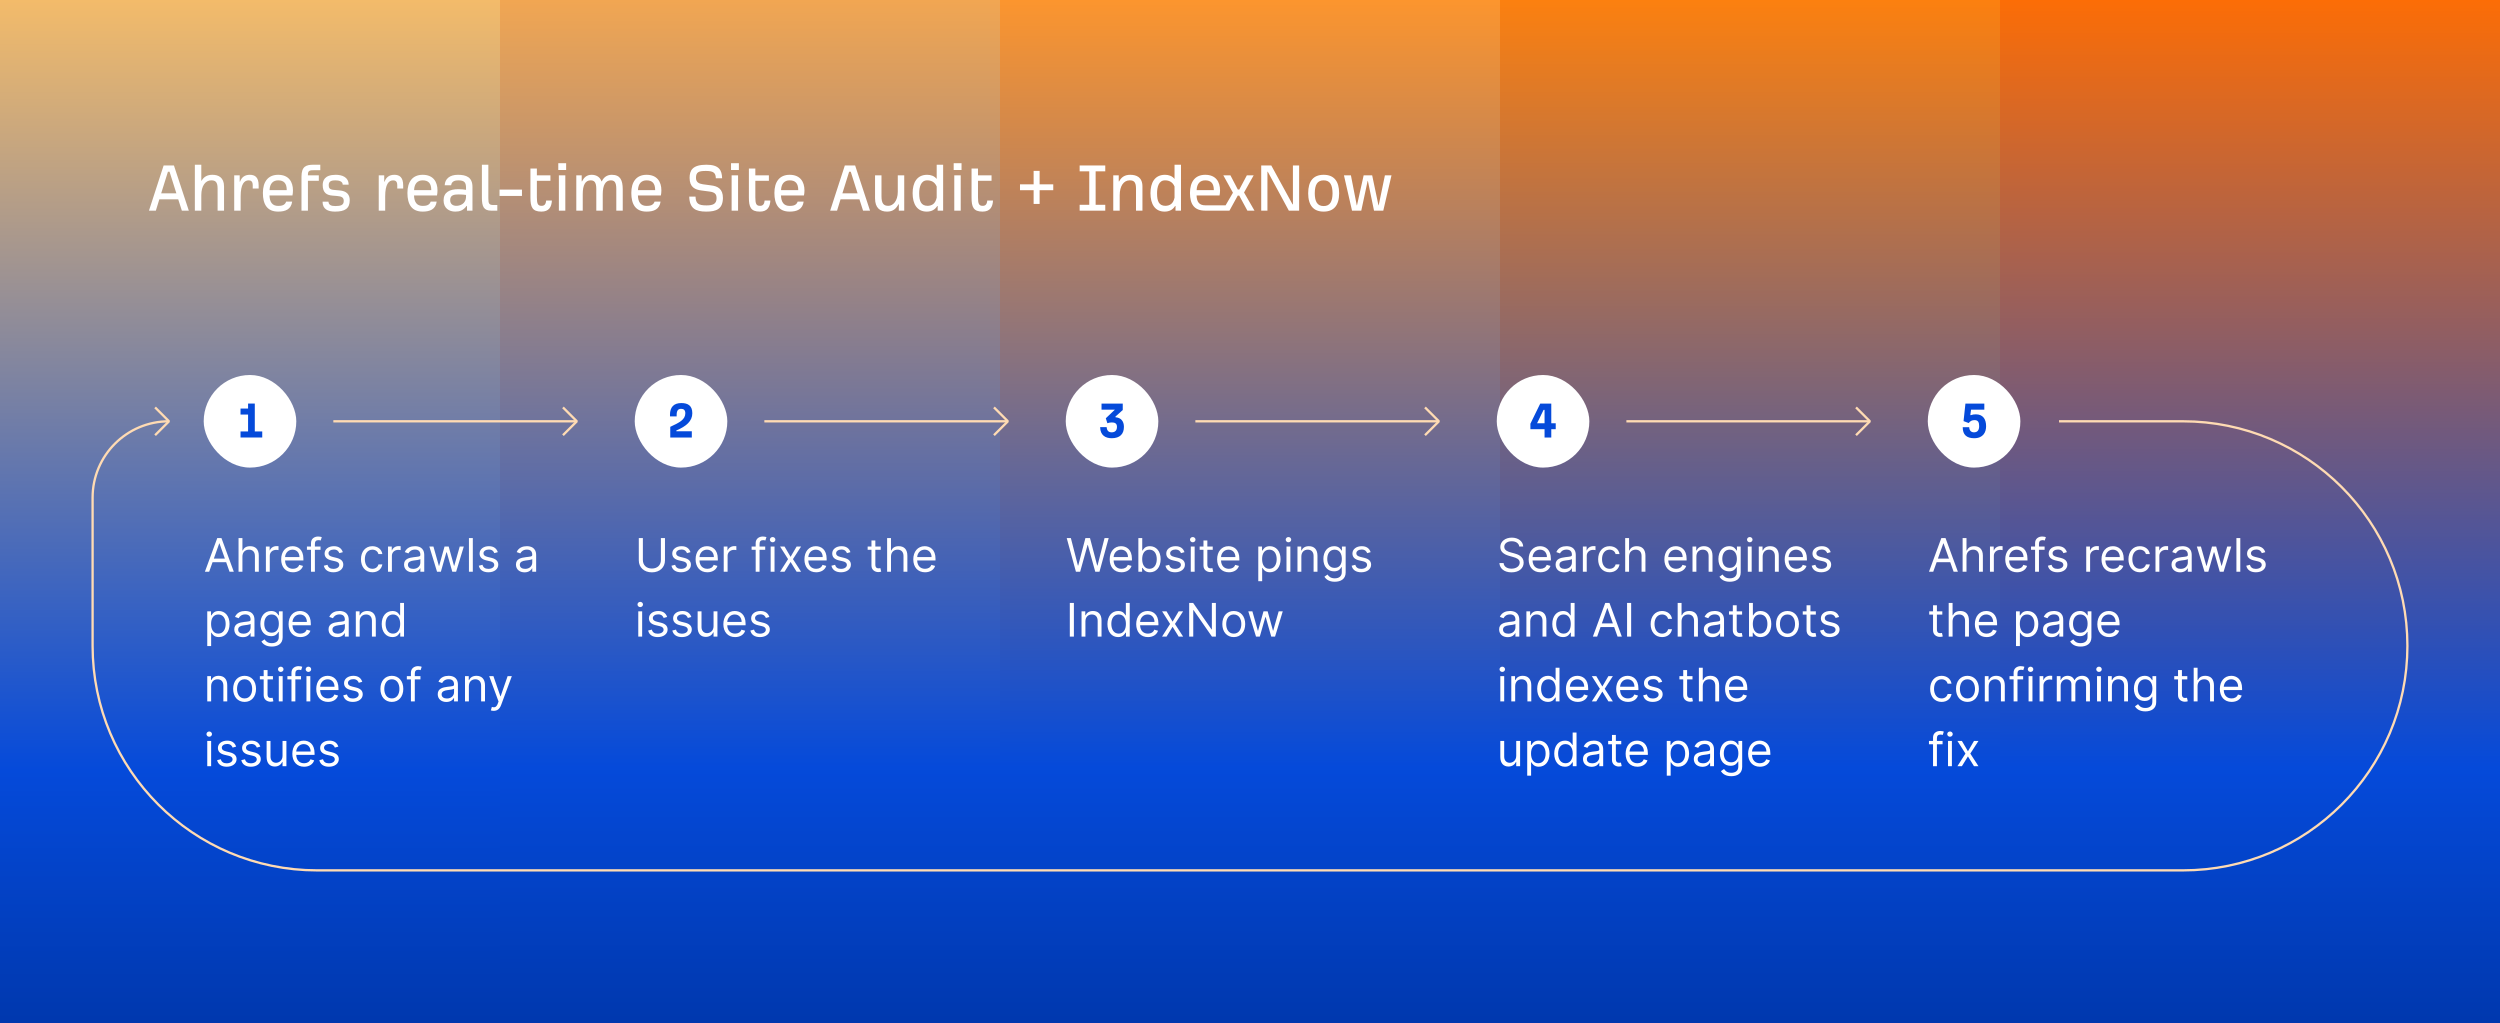
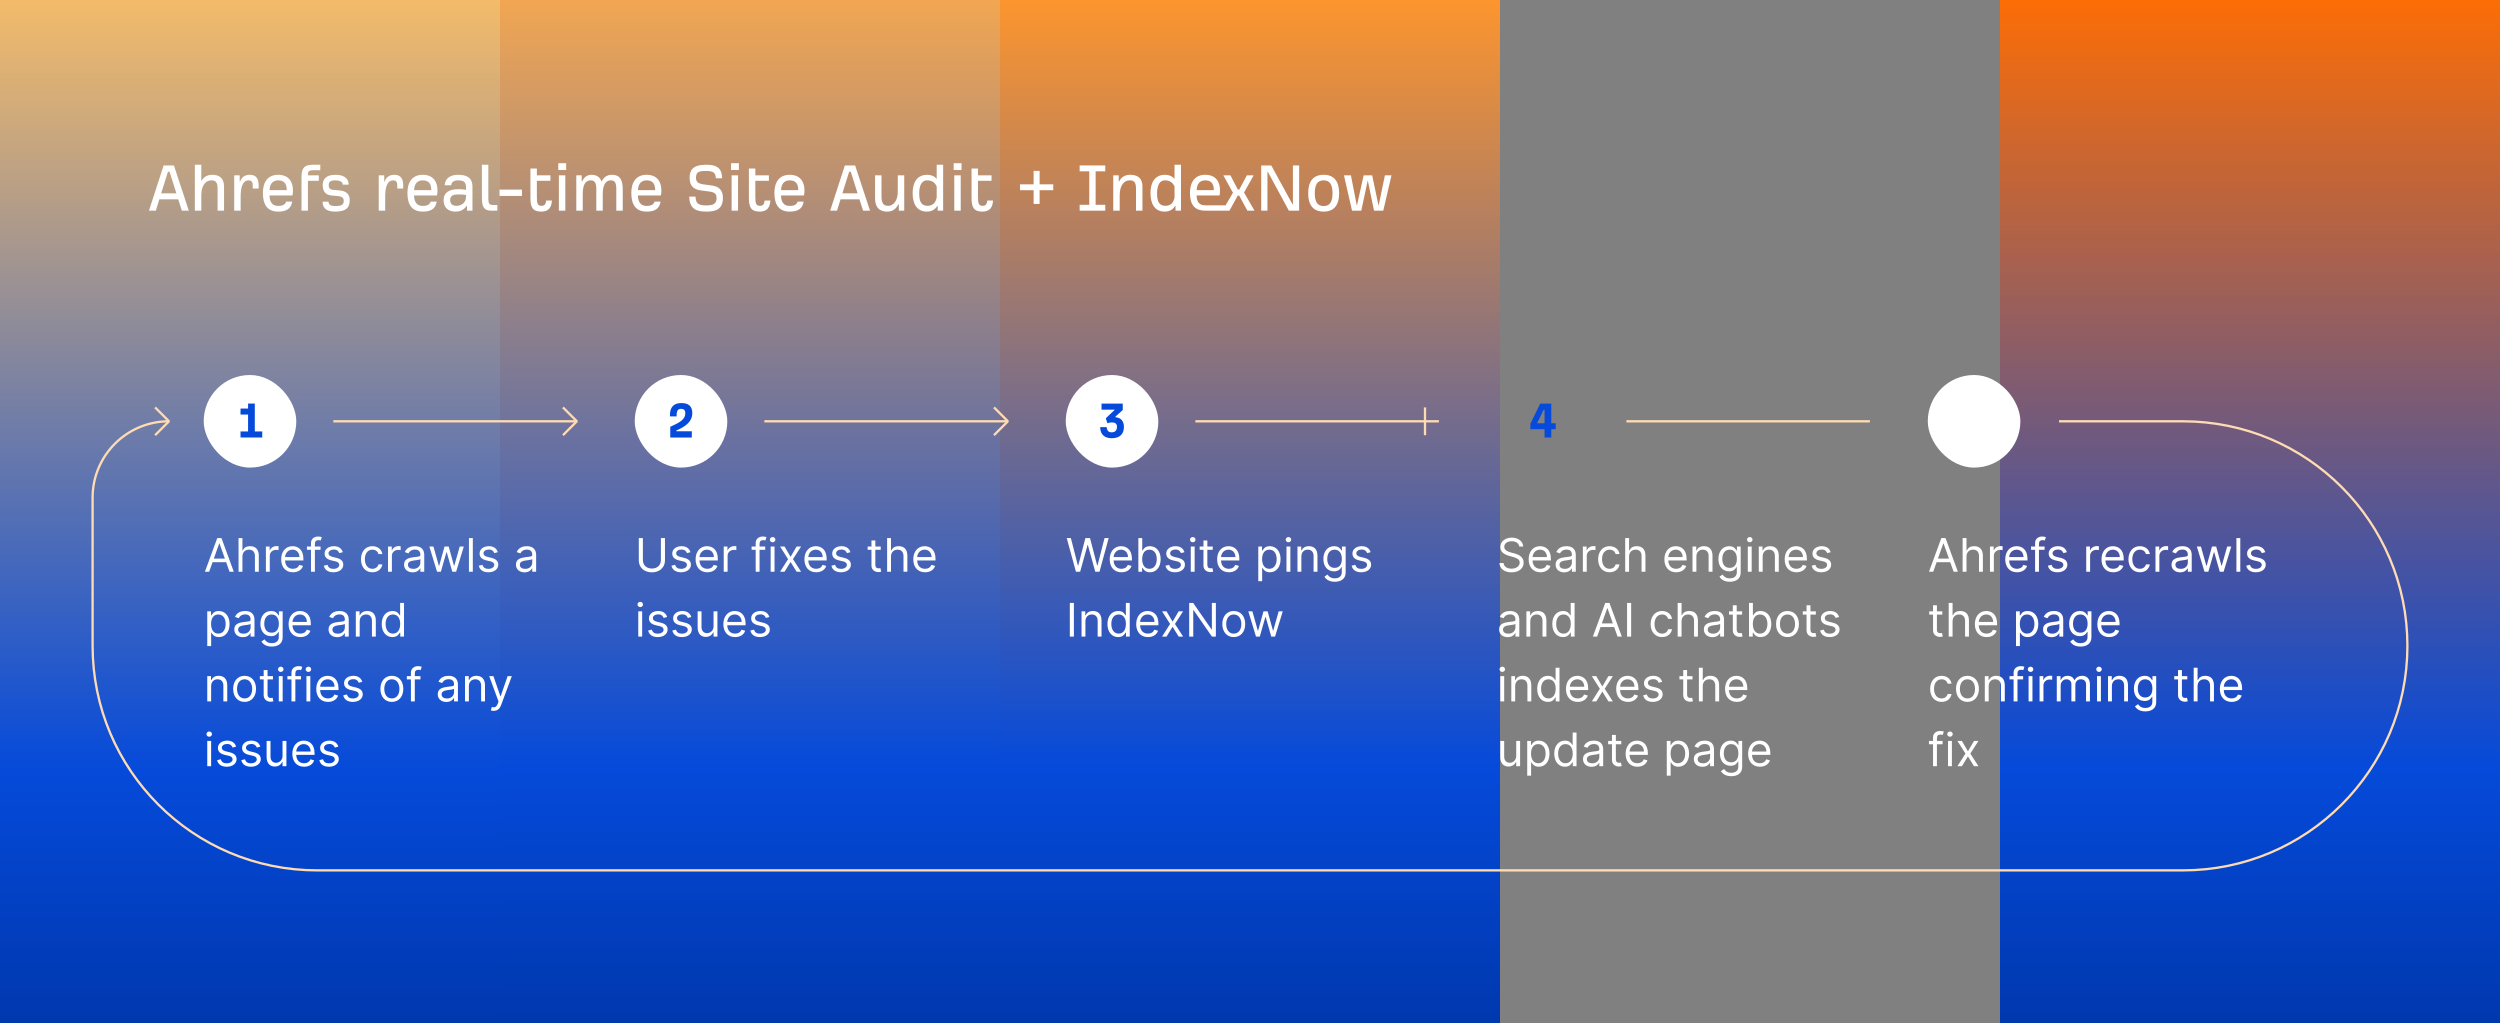
<svg xmlns="http://www.w3.org/2000/svg" width="1080" height="442" viewBox="0 0 1080 442" fill="none">
  <rect x="0" y="0" width="1080" height="442" fill="#808080" stroke="none" />
  <g clip-path="url(#clip0_9107_3574)">
    <rect x="0" y="-3.05176e-05" width="216" height="442" fill="url(#paint0_linear_9107_3574)" />
    <rect x="216" y="-3.05176e-05" width="216" height="442" fill="url(#paint1_linear_9107_3574)" />
    <rect x="432" y="-3.05176e-05" width="216" height="442" fill="url(#paint2_linear_9107_3574)" />
-     <rect x="648" y="-3.05176e-05" width="216" height="442" fill="url(#paint3_linear_9107_3574)" />
    <rect x="864" y="-3.05176e-05" width="216" height="442" fill="url(#paint4_linear_9107_3574)" />
  </g>
  <path d="M64.352 91L70.688 71.48H75.136L81.568 91H78.56L76.992 86.104H68.832L67.328 91H64.352ZM69.632 83.512H76.192L73.248 74.2H72.544L69.632 83.512ZM84.178 91V71.16H86.962V78.04H87.122C88.114 76.248 89.714 75.512 91.762 75.512C94.354 75.512 96.786 76.632 96.786 80.568V91H94.002V81.368C94.002 78.296 92.754 77.912 91.25 77.912C88.722 77.912 86.962 80.312 86.962 84.312V91H84.178ZM101.178 91V75.736H103.546V78.488H103.706C104.378 76.504 105.818 75.512 107.898 75.512C110.074 75.512 111.738 76.472 111.738 80.088V81.432H109.178V80.024C109.178 78.36 108.41 77.912 107.418 77.912C105.53 77.912 103.962 79.512 103.962 84.824V91H101.178ZM120.161 91.416C115.457 91.416 113.569 88.312 113.569 83.352C113.569 78.584 115.745 75.512 120.161 75.512C124.737 75.512 126.561 78.552 126.561 82.264C126.561 83.032 126.465 83.928 126.337 84.44H116.417C116.513 87.352 117.665 88.952 120.161 88.952C121.537 88.952 123.105 88.728 123.617 87.096H126.209C125.761 90.424 123.329 91.416 120.161 91.416ZM116.449 82.136H123.873C123.873 79.192 122.625 77.912 120.161 77.912C117.985 77.912 116.545 79.288 116.449 82.136ZM130.241 91V76.344C130.273 71.832 132.193 71.16 135.553 71.16H138.369V73.528H135.809C134.049 73.528 133.025 73.592 133.025 75.288V75.736H137.729V78.104H133.025V91H130.241ZM144.722 91.416C141.65 91.416 139.346 90.36 139.346 87.128H141.906C141.97 88.536 143.058 89.016 144.85 89.016C147.314 89.016 148.498 88.568 148.498 86.776C148.498 85.336 147.602 84.824 145.586 84.664L143.634 84.504C141.234 84.312 139.41 83.352 139.41 79.96C139.41 78.104 140.114 75.512 145.042 75.512C147.794 75.512 150.61 76.536 150.61 79.768H148.05C148.05 78.328 146.418 77.912 144.914 77.912C143.538 77.912 142.002 78.104 142.002 79.96C142.002 81.176 142.354 81.88 144.242 82.04L146.738 82.264C149.682 82.52 151.09 83.992 151.09 86.456C151.09 90.104 149.01 91.416 144.722 91.416ZM163.616 91V75.736H165.984V78.488H166.144C166.816 76.504 168.256 75.512 170.336 75.512C172.512 75.512 174.176 76.472 174.176 80.088V81.432H171.616V80.024C171.616 78.36 170.848 77.912 169.856 77.912C167.968 77.912 166.4 79.512 166.4 84.824V91H163.616ZM182.598 91.416C177.894 91.416 176.006 88.312 176.006 83.352C176.006 78.584 178.182 75.512 182.598 75.512C187.174 75.512 188.998 78.552 188.998 82.264C188.998 83.032 188.902 83.928 188.774 84.44H178.854C178.95 87.352 180.102 88.952 182.598 88.952C183.974 88.952 185.542 88.728 186.054 87.096H188.646C188.198 90.424 185.766 91.416 182.598 91.416ZM178.886 82.136H186.31C186.31 79.192 185.062 77.912 182.598 77.912C180.422 77.912 178.982 79.288 178.886 82.136ZM196.683 91.416C193.963 91.416 191.627 89.912 191.627 86.552C191.627 83.064 194.187 81.72 198.059 81.72C199.147 81.72 200.555 81.848 201.323 82.008V81.208C201.323 78.936 200.747 77.912 197.963 77.912C196.715 77.912 195.115 78.2 194.891 80.024H192.107C192.235 77.336 194.187 75.512 197.803 75.512C201.387 75.512 204.107 76.504 204.107 80.76V91H201.739V88.952H201.579C200.107 90.936 198.571 91.416 196.683 91.416ZM197.163 88.92C198.411 88.92 201.355 88.312 201.323 84.824V84.216C200.811 84.152 199.659 83.992 198.219 83.992C196.139 83.992 194.475 84.248 194.475 86.456C194.475 88.248 195.755 88.92 197.163 88.92ZM212.21 91C209.01 91 208.178 89.272 208.178 85.4V71.16H210.962V85.624C210.962 88.024 211.314 88.568 213.202 88.568H214.834V91H212.21ZM215.792 84.632V81.912H225.488V84.632H215.792ZM233.882 91.416C229.946 91.416 229.146 89.4 229.146 85.4V72.792H231.93V75.736H237.786V78.104H231.93V85.208C231.93 88.024 232.346 88.92 233.946 88.92C235.161 88.92 235.802 88.28 235.93 86.616H238.426C238.266 89.464 237.114 91.416 233.882 91.416ZM241.178 73.432V70.488H244.57V73.432H241.178ZM241.434 91V75.736H244.218V91H241.434ZM248.96 91V75.736H251.296V78.328H251.456C252.224 76.76 253.408 75.512 255.584 75.512C257.376 75.512 259.136 76.28 259.84 78.328H259.968C260.768 76.728 262.08 75.512 264.288 75.512C268.064 75.512 268.96 77.944 269.024 81.624V91H266.24V81.624C266.24 78.712 265.408 77.912 263.872 77.912C261.632 77.912 260.384 79.896 260.384 83.864V91H257.6V81.624C257.6 78.712 256.704 77.912 255.168 77.912C252.864 77.912 251.744 79.896 251.744 83.864V91H248.96ZM279.317 91.416C274.613 91.416 272.725 88.312 272.725 83.352C272.725 78.584 274.901 75.512 279.317 75.512C283.893 75.512 285.717 78.552 285.717 82.264C285.717 83.032 285.621 83.928 285.493 84.44H275.573C275.669 87.352 276.821 88.952 279.317 88.952C280.693 88.952 282.261 88.728 282.773 87.096H285.365C284.917 90.424 282.485 91.416 279.317 91.416ZM275.605 82.136H283.029C283.029 79.192 281.781 77.912 279.317 77.912C277.141 77.912 275.701 79.288 275.605 82.136ZM305.077 91.416C300.437 91.416 297.877 90.008 297.749 84.92H300.469C300.565 87.96 301.717 88.728 305.173 88.728C307.765 88.728 309.557 88.248 309.557 85.656C309.557 83.896 308.885 83.064 306.485 82.744L303.061 82.296C300.277 81.944 297.909 80.92 297.909 76.856C297.909 73.624 299.125 71.16 305.173 71.16C310.645 71.16 311.861 73.496 311.957 77.016H309.237C309.173 74.872 308.469 73.848 304.981 73.848C301.813 73.848 300.661 74.328 300.661 76.856C300.661 78.712 301.941 79.352 303.637 79.608L307.221 80.088C309.973 80.44 312.309 81.496 312.309 85.56C312.213 90.232 309.621 91.416 305.077 91.416ZM315.803 73.432V70.488H319.195V73.432H315.803ZM316.059 91V75.736H318.843V91H316.059ZM328.257 91.416C324.321 91.416 323.521 89.4 323.521 85.4V72.792H326.305V75.736H332.161V78.104H326.305V85.208C326.305 88.024 326.721 88.92 328.321 88.92C329.536 88.92 330.177 88.28 330.305 86.616H332.801C332.641 89.464 331.489 91.416 328.257 91.416ZM341.13 91.416C336.426 91.416 334.538 88.312 334.538 83.352C334.538 78.584 336.714 75.512 341.13 75.512C345.706 75.512 347.53 78.552 347.53 82.264C347.53 83.032 347.434 83.928 347.306 84.44H337.386C337.482 87.352 338.634 88.952 341.13 88.952C342.506 88.952 344.074 88.728 344.586 87.096H347.178C346.73 90.424 344.298 91.416 341.13 91.416ZM337.418 82.136H344.842C344.842 79.192 343.594 77.912 341.13 77.912C338.954 77.912 337.514 79.288 337.418 82.136ZM358.633 91L364.969 71.48H369.417L375.849 91H372.841L371.273 86.104H363.113L361.609 91H358.633ZM363.913 83.512H370.473L367.529 74.2H366.825L363.913 83.512ZM383.235 91.416C380.195 91.416 378.019 89.848 378.019 85.656V75.736H380.803V84.728C380.803 87.928 381.731 88.92 383.779 88.92C385.763 88.92 387.843 86.84 387.843 82.872V75.736H390.627V91H388.291V88.248H388.131C387.139 90.136 385.795 91.416 383.235 91.416ZM400.362 91.416C396.298 91.416 394.25 88.312 394.25 83.448C394.25 78.968 396.074 75.512 400.522 75.512C402.09 75.512 403.626 75.992 404.65 77.304V71.16H407.434V91H405.066V88.984H404.906C403.914 90.616 402.378 91.416 400.362 91.416ZM400.714 88.92C402.57 88.856 404.042 88.12 404.65 85.4V80.568C403.754 78.488 402.154 77.912 400.522 77.912C397.802 77.912 397.098 80.824 397.098 83.512C397.098 86.968 397.93 88.888 400.714 88.92ZM411.991 73.432V70.488H415.383V73.432H411.991ZM412.247 91V75.736H415.031V91H412.247ZM424.444 91.416C420.508 91.416 419.708 89.4 419.708 85.4V72.792H422.492V75.736H428.348V78.104H422.492V85.208C422.492 88.024 422.908 88.92 424.508 88.92C425.724 88.92 426.364 88.28 426.492 86.616H428.988C428.828 89.464 427.676 91.416 424.444 91.416ZM446.525 88.088V82.168H440.637V79.64H446.525V73.816H449.117V79.64H455.005V82.168H449.117V88.088H446.525ZM466.403 91V88.472H470.563V74.008H466.403V71.48H477.475V74.008H473.315V88.472H477.475V91H466.403ZM480.928 91V75.736H483.296V78.36H483.456C484.448 76.504 485.92 75.512 488.256 75.512C490.912 75.512 493.536 76.504 493.536 80.568V91H490.752V81.368C490.752 78.296 489.504 77.912 488 77.912C485.472 77.912 483.712 80.312 483.712 84.312V91H480.928ZM503.112 91.416C499.048 91.416 497 88.312 497 83.448C497 78.968 498.824 75.512 503.272 75.512C504.84 75.512 506.376 75.992 507.4 77.304V71.16H510.184V91H507.816V88.984H507.656C506.664 90.616 505.128 91.416 503.112 91.416ZM503.464 88.92C505.32 88.856 506.792 88.12 507.4 85.4V80.568C506.504 78.488 504.904 77.912 503.272 77.912C500.552 77.912 499.848 80.824 499.848 83.512C499.848 86.968 500.68 88.888 503.464 88.92ZM520.661 91C515.957 91 514.069 88.312 514.069 83.352C514.069 78.584 516.245 75.512 520.661 75.512C525.237 75.512 527.061 78.552 527.061 82.264C527.061 83.032 526.965 83.928 526.837 84.44H516.917C517.013 87.352 518.165 88.696 520.661 88.696H529.461L532.629 83.256L528.469 75.736H531.541L534.741 81.88H535.381L538.645 75.736H541.589L537.429 83.16L541.941 91H538.869L535.349 84.504H534.709L531.125 91H520.661ZM516.949 82.136H524.373C524.373 79.192 523.125 77.912 520.661 77.912C518.485 77.912 517.045 79.288 516.949 82.136ZM544.843 91V71.48H549.195L558.379 88.28H558.539V71.48H561.227V91H556.779L547.691 74.2H547.531V91H544.843ZM571.819 91.416C567.435 91.416 565.131 88.728 565.131 83.48C565.131 78.2 567.403 75.512 571.819 75.512C576.235 75.512 578.507 78.2 578.507 83.48C578.507 88.728 576.203 91.416 571.819 91.416ZM571.819 89.016C574.571 89.016 575.627 87.096 575.659 83.512C575.627 79.864 574.603 77.912 571.819 77.912C569.035 77.912 568.011 79.864 567.979 83.512C568.011 87.096 569.067 89.016 571.819 89.016ZM584.073 91L580.585 75.736H583.593L586.121 88.696H586.217L589.097 75.736H592.777L595.497 88.696H595.593L598.281 75.736H601.129L597.577 91H593.577L590.921 78.136H590.825L588.073 91H584.073Z" fill="white" />
  <path d="M889.5 182H943C996.572 182 1040 225.428 1040 279V279C1040 332.572 996.572 376 943 376H137C83.428 376 40 332.572 40 279V215C40 196.775 54.775 182 73 182V182" stroke="#FFDBB3" />
  <path d="M67 176L73 182L67 188" stroke="#FFDBB3" stroke-linejoin="bevel" />
  <rect x="88" y="162" width="40" height="40" rx="20" fill="white" />
  <path d="M103.904 189V186.384H107.168V179.088H103.904V176.496H107.168V174.336H110.072V186.384H113.288V189H103.904Z" fill="#054ADA" />
  <path d="M144 182H249.2" stroke="#FFDBB3" />
  <path d="M243.2 176L249.2 182L243.2 188" stroke="#FFDBB3" stroke-linejoin="bevel" />
  <path d="M90.358 247H88.511L93.852 232.455H95.671L101.011 247H99.165L97.702 242.881H91.821L90.358 247ZM92.375 241.318H97.148L94.818 234.756H94.704L92.375 241.318ZM104.726 240.438V247H103.05V232.455H104.726V237.795H104.868C105.379 236.666 106.359 235.949 108.078 235.949C110.308 235.949 111.8 237.263 111.8 240.068V247H110.124V240.182C110.124 238.449 109.172 237.455 107.595 237.455C105.94 237.455 104.726 238.534 104.726 240.438ZM114.866 247V236.091H116.485V237.739H116.599C116.997 236.659 118.133 235.92 119.44 235.92C119.689 235.92 120.129 235.935 120.321 235.949V237.653C120.207 237.625 119.745 237.54 119.298 237.54C117.707 237.54 116.542 238.619 116.542 240.097V247H114.866ZM126.549 247.227C123.396 247.227 121.464 244.983 121.464 241.631C121.464 238.278 123.424 235.949 126.379 235.949C128.652 235.949 131.066 237.341 131.066 241.403V242.114H123.147C123.225 244.45 124.582 245.722 126.549 245.722C127.863 245.722 128.85 245.153 129.277 244.017L130.896 244.472C130.385 246.119 128.765 247.227 126.549 247.227ZM123.147 240.665H129.362C129.362 238.818 128.197 237.455 126.379 237.455C124.461 237.455 123.261 238.967 123.147 240.665ZM138.474 236.091V237.511H136.031V247H134.355V237.511H132.593V236.091H134.355V234.585C134.355 232.71 135.86 231.773 137.423 231.773C138.247 231.773 138.758 231.943 139.014 232.057L138.531 233.506C138.36 233.449 138.076 233.335 137.593 233.335C136.485 233.335 136.031 233.903 136.031 234.983V236.091H138.474ZM148.101 238.534L146.596 238.96C146.304 238.207 145.701 237.398 144.238 237.398C142.902 237.398 141.908 238.08 141.908 239.017C141.908 239.855 142.49 240.288 143.783 240.608L145.402 241.006C147.348 241.482 148.3 242.44 148.3 243.96C148.3 245.842 146.574 247.227 144.039 247.227C141.809 247.227 140.282 246.24 139.891 244.386L141.482 243.989C141.78 245.161 142.64 245.75 144.01 245.75C145.573 245.75 146.567 244.983 146.567 244.045C146.567 243.293 146.049 242.767 144.948 242.511L143.13 242.085C141.127 241.616 140.232 240.608 140.232 239.102C140.232 237.256 141.936 235.949 144.238 235.949C146.397 235.949 147.576 236.986 148.101 238.534ZM160.88 247.227C157.812 247.227 155.937 244.869 155.937 241.602C155.937 238.278 157.897 235.949 160.852 235.949C163.153 235.949 164.886 237.312 165.17 239.358H163.494C163.238 238.364 162.357 237.455 160.88 237.455C158.92 237.455 157.613 239.074 157.613 241.545C157.613 244.074 158.891 245.722 160.88 245.722C162.187 245.722 163.181 245.011 163.494 243.818H165.17C164.886 245.75 163.295 247.227 160.88 247.227ZM167.62 247V236.091H169.239V237.739H169.353C169.751 236.659 170.887 235.92 172.194 235.92C172.442 235.92 172.883 235.935 173.075 235.949V237.653C172.961 237.625 172.499 237.54 172.052 237.54C170.461 237.54 169.296 238.619 169.296 240.097V247H167.62ZM178.272 247.256C176.198 247.256 174.55 246.034 174.55 243.903C174.55 241.403 176.759 240.956 178.783 240.693C180.772 240.438 181.596 240.509 181.596 239.699V239.642C181.596 238.243 180.836 237.426 179.294 237.426C177.696 237.426 176.823 238.278 176.453 239.074L174.863 238.506C175.715 236.517 177.59 235.949 179.238 235.949C180.63 235.949 183.272 236.347 183.272 239.812V247H181.596V245.523H181.51C181.169 246.233 180.175 247.256 178.272 247.256ZM178.527 245.75C180.516 245.75 181.596 244.415 181.596 243.051V241.517C181.311 241.858 179.408 242.057 178.698 242.142C177.391 242.312 176.226 242.71 176.226 243.989C176.226 245.153 177.192 245.75 178.527 245.75ZM188.803 247L185.479 236.091H187.24L189.598 244.443H189.712L192.041 236.091H193.831L196.132 244.415H196.246L198.604 236.091H200.365L197.041 247H195.393L193.007 238.619H192.837L190.45 247H188.803ZM204.257 232.455V247H202.581V232.455H204.257ZM215.054 238.534L213.549 238.96C213.257 238.207 212.654 237.398 211.191 237.398C209.855 237.398 208.861 238.08 208.861 239.017C208.861 239.855 209.444 240.288 210.736 240.608L212.355 241.006C214.301 241.482 215.253 242.44 215.253 243.96C215.253 245.842 213.527 247.227 210.992 247.227C208.762 247.227 207.235 246.24 206.844 244.386L208.435 243.989C208.733 245.161 209.593 245.75 210.963 245.75C212.526 245.75 213.52 244.983 213.52 244.045C213.52 243.293 213.002 242.767 211.901 242.511L210.083 242.085C208.08 241.616 207.185 240.608 207.185 239.102C207.185 237.256 208.89 235.949 211.191 235.949C213.35 235.949 214.529 236.986 215.054 238.534ZM226.612 247.256C224.538 247.256 222.89 246.034 222.89 243.903C222.89 241.403 225.099 240.956 227.123 240.693C229.112 240.438 229.935 240.509 229.935 239.699V239.642C229.935 238.243 229.175 237.426 227.634 237.426C226.036 237.426 225.163 238.278 224.793 239.074L223.202 238.506C224.055 236.517 225.93 235.949 227.577 235.949C228.969 235.949 231.612 236.347 231.612 239.812V247H229.935V245.523H229.85C229.509 246.233 228.515 247.256 226.612 247.256ZM226.867 245.75C228.856 245.75 229.935 244.415 229.935 243.051V241.517C229.651 241.858 227.748 242.057 227.038 242.142C225.731 242.312 224.566 242.71 224.566 243.989C224.566 245.153 225.532 245.75 226.867 245.75ZM89.534 279.091V264.091H91.153V265.824H91.352C91.722 265.256 92.375 263.949 94.506 263.949C97.261 263.949 99.165 266.136 99.165 269.574C99.165 273.04 97.261 275.227 94.534 275.227C92.432 275.227 91.722 273.92 91.352 273.324H91.21V279.091H89.534ZM91.182 269.545C91.182 272.017 92.29 273.722 94.307 273.722C96.409 273.722 97.489 271.875 97.489 269.545C97.489 267.244 96.438 265.455 94.307 265.455C92.261 265.455 91.182 267.102 91.182 269.545ZM104.932 275.256C102.858 275.256 101.21 274.034 101.21 271.903C101.21 269.403 103.419 268.956 105.443 268.693C107.432 268.438 108.256 268.509 108.256 267.699V267.642C108.256 266.243 107.496 265.426 105.955 265.426C104.357 265.426 103.483 266.278 103.114 267.074L101.523 266.506C102.375 264.517 104.25 263.949 105.898 263.949C107.29 263.949 109.932 264.347 109.932 267.812V275H108.256V273.523H108.17C107.83 274.233 106.835 275.256 104.932 275.256ZM105.188 273.75C107.176 273.75 108.256 272.415 108.256 271.051V269.517C107.972 269.858 106.068 270.057 105.358 270.142C104.051 270.312 102.886 270.71 102.886 271.989C102.886 273.153 103.852 273.75 105.188 273.75ZM117.395 279.318C114.958 279.318 113.616 278.274 112.934 277.131L114.27 276.193C114.717 276.797 115.413 277.841 117.395 277.841C119.156 277.841 120.434 277.017 120.434 275.199V272.983H120.292C119.923 273.58 119.241 274.83 117.11 274.83C114.468 274.83 112.48 272.898 112.48 269.489C112.48 266.136 114.383 263.949 117.139 263.949C119.27 263.949 119.951 265.256 120.321 265.824H120.491V264.091H122.11V275.312C122.11 278.125 120.008 279.318 117.395 279.318ZM117.338 273.324C119.355 273.324 120.463 271.875 120.463 269.46C120.463 267.102 119.383 265.455 117.338 265.455C115.207 265.455 114.156 267.244 114.156 269.46C114.156 271.733 115.235 273.324 117.338 273.324ZM129.752 275.227C126.599 275.227 124.667 272.983 124.667 269.631C124.667 266.278 126.627 263.949 129.582 263.949C131.855 263.949 134.27 265.341 134.27 269.403V270.114H126.35C126.429 272.45 127.785 273.722 129.752 273.722C131.066 273.722 132.054 273.153 132.48 272.017L134.099 272.472C133.588 274.119 131.968 275.227 129.752 275.227ZM126.35 268.665H132.565C132.565 266.818 131.4 265.455 129.582 265.455C127.664 265.455 126.464 266.967 126.35 268.665ZM145.654 275.256C143.581 275.256 141.933 274.034 141.933 271.903C141.933 269.403 144.142 268.956 146.166 268.693C148.154 268.438 148.978 268.509 148.978 267.699V267.642C148.978 266.243 148.218 265.426 146.677 265.426C145.079 265.426 144.206 266.278 143.836 267.074L142.245 266.506C143.098 264.517 144.973 263.949 146.62 263.949C148.012 263.949 150.654 264.347 150.654 267.812V275H148.978V273.523H148.893C148.552 274.233 147.558 275.256 145.654 275.256ZM145.91 273.75C147.899 273.75 148.978 272.415 148.978 271.051V269.517C148.694 269.858 146.791 270.057 146.081 270.142C144.774 270.312 143.609 270.71 143.609 271.989C143.609 273.153 144.575 273.75 145.91 273.75ZM155.39 268.438V275H153.714V264.091H155.333V265.795H155.475C155.987 264.688 157.009 263.949 158.657 263.949C160.866 263.949 162.35 265.284 162.35 268.068V275H160.674V268.182C160.674 266.47 159.729 265.455 158.174 265.455C156.569 265.455 155.39 266.534 155.39 268.438ZM169.532 275.227C166.805 275.227 164.902 273.04 164.902 269.574C164.902 266.136 166.805 263.949 169.561 263.949C171.691 263.949 172.345 265.256 172.714 265.824H172.856V260.455H174.532V275H172.913V273.324H172.714C172.345 273.92 171.635 275.227 169.532 275.227ZM169.76 273.722C171.777 273.722 172.885 272.017 172.885 269.545C172.885 267.102 171.805 265.455 169.76 265.455C167.629 265.455 166.578 267.244 166.578 269.545C166.578 271.875 167.657 273.722 169.76 273.722ZM91.21 296.438V303H89.534V292.091H91.153V293.795H91.296C91.807 292.688 92.829 291.949 94.477 291.949C96.686 291.949 98.171 293.284 98.171 296.068V303H96.494V296.182C96.494 294.47 95.55 293.455 93.994 293.455C92.389 293.455 91.21 294.534 91.21 296.438ZM105.665 303.227C102.711 303.227 100.722 300.983 100.722 297.602C100.722 294.193 102.711 291.949 105.665 291.949C108.62 291.949 110.608 294.193 110.608 297.602C110.608 300.983 108.62 303.227 105.665 303.227ZM105.665 301.722C107.909 301.722 108.932 299.79 108.932 297.602C108.932 295.415 107.909 293.455 105.665 293.455C103.421 293.455 102.398 295.415 102.398 297.602C102.398 299.79 103.421 301.722 105.665 301.722ZM117.911 292.091V293.511H115.582V299.875C115.582 301.295 116.292 301.523 117.031 301.523C117.4 301.523 117.627 301.466 117.769 301.438L118.11 302.943C117.883 303.028 117.485 303.142 116.86 303.142C115.44 303.142 113.906 302.233 113.906 300.33V293.511H112.258V292.091H113.906V289.477H115.582V292.091H117.911ZM120.433 303V292.091H122.109V303H120.433ZM121.285 290.273C120.631 290.273 120.092 289.761 120.092 289.136C120.092 288.511 120.631 288 121.285 288C121.938 288 122.478 288.511 122.478 289.136C122.478 289.761 121.938 290.273 121.285 290.273ZM130.037 292.091V293.511H127.593V303H125.917V293.511H124.156V292.091H125.917V290.585C125.917 288.71 127.423 287.773 128.985 287.773C129.809 287.773 130.321 287.943 130.576 288.057L130.093 289.506C129.923 289.449 129.639 289.335 129.156 289.335C128.048 289.335 127.593 289.903 127.593 290.983V292.091H130.037ZM132.386 303V292.091H134.062V303H132.386ZM133.238 290.273C132.585 290.273 132.045 289.761 132.045 289.136C132.045 288.511 132.585 288 133.238 288C133.891 288 134.431 288.511 134.431 289.136C134.431 289.761 133.891 290.273 133.238 290.273ZM141.706 303.227C138.552 303.227 136.62 300.983 136.62 297.631C136.62 294.278 138.581 291.949 141.535 291.949C143.808 291.949 146.223 293.341 146.223 297.403V298.114H138.304C138.382 300.45 139.738 301.722 141.706 301.722C143.02 301.722 144.007 301.153 144.433 300.017L146.052 300.472C145.541 302.119 143.922 303.227 141.706 303.227ZM138.304 296.665H144.518C144.518 294.818 143.353 293.455 141.535 293.455C139.618 293.455 138.417 294.967 138.304 296.665ZM156.5 294.534L154.994 294.96C154.703 294.207 154.099 293.398 152.636 293.398C151.301 293.398 150.306 294.08 150.306 295.017C150.306 295.855 150.889 296.288 152.181 296.608L153.801 297.006C155.747 297.482 156.699 298.44 156.699 299.96C156.699 301.842 154.973 303.227 152.437 303.227C150.207 303.227 148.68 302.24 148.289 300.386L149.88 299.989C150.179 301.161 151.038 301.75 152.409 301.75C153.971 301.75 154.966 300.983 154.966 300.045C154.966 299.293 154.447 298.767 153.346 298.511L151.528 298.085C149.525 297.616 148.63 296.608 148.63 295.102C148.63 293.256 150.335 291.949 152.636 291.949C154.795 291.949 155.974 292.986 156.5 294.534ZM169.278 303.227C166.324 303.227 164.335 300.983 164.335 297.602C164.335 294.193 166.324 291.949 169.278 291.949C172.233 291.949 174.222 294.193 174.222 297.602C174.222 300.983 172.233 303.227 169.278 303.227ZM169.278 301.722C171.523 301.722 172.545 299.79 172.545 297.602C172.545 295.415 171.523 293.455 169.278 293.455C167.034 293.455 166.011 295.415 166.011 297.602C166.011 299.79 167.034 301.722 169.278 301.722ZM181.638 292.091V293.511H179.195V303H177.519V293.511H175.757V292.091H177.519V290.585C177.519 288.71 179.025 287.773 180.587 287.773C181.411 287.773 181.922 287.943 182.178 288.057L181.695 289.506C181.525 289.449 181.24 289.335 180.757 289.335C179.65 289.335 179.195 289.903 179.195 290.983V292.091H181.638ZM192.822 303.256C190.749 303.256 189.101 302.034 189.101 299.903C189.101 297.403 191.31 296.956 193.334 296.693C195.322 296.438 196.146 296.509 196.146 295.699V295.642C196.146 294.243 195.386 293.426 193.845 293.426C192.247 293.426 191.374 294.278 191.004 295.074L189.413 294.506C190.266 292.517 192.141 291.949 193.788 291.949C195.18 291.949 197.822 292.347 197.822 295.812V303H196.146V301.523H196.061C195.72 302.233 194.726 303.256 192.822 303.256ZM193.078 301.75C195.067 301.75 196.146 300.415 196.146 299.051V297.517C195.862 297.858 193.959 298.057 193.249 298.142C191.942 298.312 190.777 298.71 190.777 299.989C190.777 301.153 191.743 301.75 193.078 301.75ZM202.558 296.438V303H200.882V292.091H202.501V293.795H202.643C203.154 292.688 204.177 291.949 205.825 291.949C208.034 291.949 209.518 293.284 209.518 296.068V303H207.842V296.182C207.842 294.47 206.897 293.455 205.342 293.455C203.737 293.455 202.558 294.534 202.558 296.438ZM213.27 307.091C212.702 307.091 212.219 306.977 212.048 306.892L212.474 305.415C213.696 305.727 214.449 305.571 215.06 303.909L215.372 303.057L211.338 292.091H213.156L216.168 300.784H216.281L219.293 292.091H221.111L216.48 304.591C215.848 306.288 214.783 307.091 213.27 307.091ZM89.534 331V320.091H91.21V331H89.534ZM90.386 318.273C89.733 318.273 89.193 317.761 89.193 317.136C89.193 316.511 89.733 316 90.386 316C91.04 316 91.579 316.511 91.579 317.136C91.579 317.761 91.04 318.273 90.386 318.273ZM102.007 322.534L100.502 322.96C100.211 322.207 99.607 321.398 98.144 321.398C96.809 321.398 95.814 322.08 95.814 323.017C95.814 323.855 96.397 324.288 97.689 324.608L99.309 325.006C101.255 325.482 102.206 326.44 102.206 327.96C102.206 329.842 100.48 331.227 97.945 331.227C95.715 331.227 94.188 330.24 93.797 328.386L95.388 327.989C95.686 329.161 96.546 329.75 97.916 329.75C99.479 329.75 100.473 328.983 100.473 328.045C100.473 327.293 99.955 326.767 98.854 326.511L97.036 326.085C95.033 325.616 94.138 324.608 94.138 323.102C94.138 321.256 95.843 319.949 98.144 319.949C100.303 319.949 101.482 320.986 102.007 322.534ZM112.457 322.534L110.951 322.96C110.66 322.207 110.056 321.398 108.593 321.398C107.258 321.398 106.263 322.08 106.263 323.017C106.263 323.855 106.846 324.288 108.138 324.608L109.758 325.006C111.704 325.482 112.656 326.44 112.656 327.96C112.656 329.842 110.93 331.227 108.394 331.227C106.164 331.227 104.637 330.24 104.246 328.386L105.837 327.989C106.136 329.161 106.995 329.75 108.366 329.75C109.928 329.75 110.923 328.983 110.923 328.045C110.923 327.293 110.404 326.767 109.303 326.511L107.485 326.085C105.482 325.616 104.587 324.608 104.587 323.102C104.587 321.256 106.292 319.949 108.593 319.949C110.752 319.949 111.931 320.986 112.457 322.534ZM122.054 326.54V320.091H123.73V331H122.054V329.153H121.94C121.429 330.261 120.349 331.142 118.701 331.142C116.656 331.142 115.179 329.807 115.179 327.023V320.091H116.855V326.909C116.855 328.5 117.849 329.523 119.241 329.523C120.491 329.523 122.054 328.585 122.054 326.54ZM131.374 331.227C128.22 331.227 126.288 328.983 126.288 325.631C126.288 322.278 128.249 319.949 131.203 319.949C133.476 319.949 135.891 321.341 135.891 325.403V326.114H127.972C128.05 328.45 129.406 329.722 131.374 329.722C132.688 329.722 133.675 329.153 134.101 328.017L135.72 328.472C135.209 330.119 133.589 331.227 131.374 331.227ZM127.972 324.665H134.186C134.186 322.818 133.021 321.455 131.203 321.455C129.286 321.455 128.085 322.967 127.972 324.665ZM146.168 322.534L144.662 322.96C144.371 322.207 143.767 321.398 142.304 321.398C140.969 321.398 139.974 322.08 139.974 323.017C139.974 323.855 140.557 324.288 141.849 324.608L143.469 325.006C145.415 325.482 146.366 326.44 146.366 327.96C146.366 329.842 144.641 331.227 142.105 331.227C139.875 331.227 138.348 330.24 137.957 328.386L139.548 327.989C139.847 329.161 140.706 329.75 142.077 329.75C143.639 329.75 144.634 328.983 144.634 328.045C144.634 327.293 144.115 326.767 143.014 326.511L141.196 326.085C139.193 325.616 138.298 324.608 138.298 323.102C138.298 321.256 140.003 319.949 142.304 319.949C144.463 319.949 145.642 320.986 146.168 322.534Z" fill="white" />
  <rect x="274.2" y="162" width="40" height="40" rx="20" fill="white" />
  <path d="M289.551 189V184.392C293.583 182.52 296.055 181.272 296.055 178.512C296.055 177.096 295.287 176.616 294.255 176.616C293.007 176.616 292.311 177.264 292.311 179.328V179.88H289.455C289.431 179.712 289.431 179.424 289.431 179.184C289.431 175.92 291.039 174.12 294.327 174.12C297.135 174.12 299.079 175.2 299.079 178.512C299.079 181.92 296.487 184.152 292.191 185.952V186.312H298.863V189H289.551Z" fill="#054ADA" />
  <path d="M330.2 182H435.4" stroke="#FFDBB3" />
  <path d="M429.4 176L435.4 182L429.4 188" stroke="#FFDBB3" stroke-linejoin="bevel" />
  <path d="M285.507 232.455H287.268V242.085C287.268 245.068 285.038 247.256 281.615 247.256C278.191 247.256 275.961 245.068 275.961 242.085V232.455H277.723V241.943C277.723 244.074 279.186 245.608 281.615 245.608C284.044 245.608 285.507 244.074 285.507 241.943V232.455ZM298.286 238.534L296.78 238.96C296.489 238.207 295.885 237.398 294.422 237.398C293.087 237.398 292.092 238.08 292.092 239.017C292.092 239.855 292.675 240.288 293.967 240.608L295.587 241.006C297.533 241.482 298.484 242.44 298.484 243.96C298.484 245.842 296.759 247.227 294.223 247.227C291.993 247.227 290.466 246.24 290.075 244.386L291.666 243.989C291.965 245.161 292.824 245.75 294.195 245.75C295.757 245.75 296.751 244.983 296.751 244.045C296.751 243.293 296.233 242.767 295.132 242.511L293.314 242.085C291.311 241.616 290.416 240.608 290.416 239.102C290.416 237.256 292.121 235.949 294.422 235.949C296.581 235.949 297.76 236.986 298.286 238.534ZM305.581 247.227C302.428 247.227 300.496 244.983 300.496 241.631C300.496 238.278 302.456 235.949 305.411 235.949C307.684 235.949 310.098 237.341 310.098 241.403V242.114H302.179C302.258 244.45 303.614 245.722 305.581 245.722C306.895 245.722 307.883 245.153 308.309 244.017L309.928 244.472C309.417 246.119 307.797 247.227 305.581 247.227ZM302.179 240.665H308.394C308.394 238.818 307.229 237.455 305.411 237.455C303.493 237.455 302.293 238.967 302.179 240.665ZM312.648 247V236.091H314.267V237.739H314.381C314.779 236.659 315.915 235.92 317.222 235.92C317.471 235.92 317.911 235.935 318.103 235.949V237.653C317.989 237.625 317.527 237.54 317.08 237.54C315.489 237.54 314.324 238.619 314.324 240.097V247H312.648ZM330.573 236.091V237.511H328.129V247H326.453V237.511H324.692V236.091H326.453V234.585C326.453 232.71 327.959 231.773 329.521 231.773C330.345 231.773 330.857 231.943 331.112 232.057L330.629 233.506C330.459 233.449 330.175 233.335 329.692 233.335C328.584 233.335 328.129 233.903 328.129 234.983V236.091H330.573ZM332.922 247V236.091H334.598V247H332.922ZM333.774 234.273C333.12 234.273 332.581 233.761 332.581 233.136C332.581 232.511 333.12 232 333.774 232C334.427 232 334.967 232.511 334.967 233.136C334.967 233.761 334.427 234.273 333.774 234.273ZM338.918 236.091L341.531 240.551L344.145 236.091H346.077L342.554 241.545L346.077 247H344.145L341.531 242.767L338.918 247H336.986L340.452 241.545L336.986 236.091H338.918ZM352.593 247.227C349.44 247.227 347.508 244.983 347.508 241.631C347.508 238.278 349.468 235.949 352.423 235.949C354.695 235.949 357.11 237.341 357.11 241.403V242.114H349.191C349.269 244.45 350.626 245.722 352.593 245.722C353.907 245.722 354.894 245.153 355.32 244.017L356.94 244.472C356.428 246.119 354.809 247.227 352.593 247.227ZM349.191 240.665H355.406C355.406 238.818 354.241 237.455 352.423 237.455C350.505 237.455 349.305 238.967 349.191 240.665ZM367.387 238.534L365.881 238.96C365.59 238.207 364.987 237.398 363.524 237.398C362.188 237.398 361.194 238.08 361.194 239.017C361.194 239.855 361.776 240.288 363.069 240.608L364.688 241.006C366.634 241.482 367.586 242.44 367.586 243.96C367.586 245.842 365.86 247.227 363.325 247.227C361.095 247.227 359.568 246.24 359.177 244.386L360.768 243.989C361.066 245.161 361.925 245.75 363.296 245.75C364.859 245.75 365.853 244.983 365.853 244.045C365.853 243.293 365.335 242.767 364.234 242.511L362.416 242.085C360.413 241.616 359.518 240.608 359.518 239.102C359.518 237.256 361.222 235.949 363.524 235.949C365.683 235.949 366.862 236.986 367.387 238.534ZM380.478 236.091V237.511H378.149V243.875C378.149 245.295 378.859 245.523 379.598 245.523C379.967 245.523 380.194 245.466 380.336 245.438L380.677 246.943C380.45 247.028 380.052 247.142 379.427 247.142C378.007 247.142 376.473 246.233 376.473 244.33V237.511H374.825V236.091H376.473V233.477H378.149V236.091H380.478ZM384.91 240.438V247H383.234V232.455H384.91V237.795H385.052C385.564 236.666 386.544 235.949 388.262 235.949C390.493 235.949 391.984 237.263 391.984 240.068V247H390.308V240.182C390.308 238.449 389.356 237.455 387.78 237.455C386.125 237.455 384.91 238.534 384.91 240.438ZM399.624 247.227C396.471 247.227 394.539 244.983 394.539 241.631C394.539 238.278 396.499 235.949 399.454 235.949C401.727 235.949 404.141 237.341 404.141 241.403V242.114H396.222C396.3 244.45 397.657 245.722 399.624 245.722C400.938 245.722 401.925 245.153 402.352 244.017L403.971 244.472C403.46 246.119 401.84 247.227 399.624 247.227ZM396.222 240.665H402.437C402.437 238.818 401.272 237.455 399.454 237.455C397.536 237.455 396.336 238.967 396.222 240.665ZM275.734 275V264.091H277.41V275H275.734ZM276.586 262.273C275.933 262.273 275.393 261.761 275.393 261.136C275.393 260.511 275.933 260 276.586 260C277.24 260 277.78 260.511 277.78 261.136C277.78 261.761 277.24 262.273 276.586 262.273ZM288.207 266.534L286.702 266.96C286.411 266.207 285.807 265.398 284.344 265.398C283.009 265.398 282.014 266.08 282.014 267.017C282.014 267.855 282.597 268.288 283.889 268.608L285.509 269.006C287.455 269.482 288.406 270.44 288.406 271.96C288.406 273.842 286.68 275.227 284.145 275.227C281.915 275.227 280.388 274.24 279.997 272.386L281.588 271.989C281.886 273.161 282.746 273.75 284.117 273.75C285.679 273.75 286.673 272.983 286.673 272.045C286.673 271.293 286.155 270.767 285.054 270.511L283.236 270.085C281.233 269.616 280.338 268.608 280.338 267.102C280.338 265.256 282.043 263.949 284.344 263.949C286.503 263.949 287.682 264.986 288.207 266.534ZM298.657 266.534L297.151 266.96C296.86 266.207 296.256 265.398 294.793 265.398C293.458 265.398 292.463 266.08 292.463 267.017C292.463 267.855 293.046 268.288 294.338 268.608L295.958 269.006C297.904 269.482 298.856 270.44 298.856 271.96C298.856 273.842 297.13 275.227 294.594 275.227C292.364 275.227 290.837 274.24 290.446 272.386L292.037 271.989C292.336 273.161 293.195 273.75 294.566 273.75C296.128 273.75 297.123 272.983 297.123 272.045C297.123 271.293 296.604 270.767 295.503 270.511L293.685 270.085C291.682 269.616 290.787 268.608 290.787 267.102C290.787 265.256 292.492 263.949 294.793 263.949C296.952 263.949 298.131 264.986 298.657 266.534ZM308.254 270.54V264.091H309.93V275H308.254V273.153H308.14C307.629 274.261 306.549 275.142 304.901 275.142C302.856 275.142 301.379 273.807 301.379 271.023V264.091H303.055V270.909C303.055 272.5 304.049 273.523 305.441 273.523C306.691 273.523 308.254 272.585 308.254 270.54ZM317.574 275.227C314.42 275.227 312.488 272.983 312.488 269.631C312.488 266.278 314.449 263.949 317.403 263.949C319.676 263.949 322.091 265.341 322.091 269.403V270.114H314.172C314.25 272.45 315.606 273.722 317.574 273.722C318.887 273.722 319.875 273.153 320.301 272.017L321.92 272.472C321.409 274.119 319.789 275.227 317.574 275.227ZM314.172 268.665H320.386C320.386 266.818 319.221 265.455 317.403 265.455C315.486 265.455 314.285 266.967 314.172 268.665ZM332.368 266.534L330.862 266.96C330.571 266.207 329.967 265.398 328.504 265.398C327.169 265.398 326.174 266.08 326.174 267.017C326.174 267.855 326.757 268.288 328.049 268.608L329.669 269.006C331.615 269.482 332.566 270.44 332.566 271.96C332.566 273.842 330.841 275.227 328.305 275.227C326.075 275.227 324.548 274.24 324.157 272.386L325.748 271.989C326.047 273.161 326.906 273.75 328.277 273.75C329.839 273.75 330.834 272.983 330.834 272.045C330.834 271.293 330.315 270.767 329.214 270.511L327.396 270.085C325.393 269.616 324.498 268.608 324.498 267.102C324.498 265.256 326.203 263.949 328.504 263.949C330.663 263.949 331.842 264.986 332.368 266.534Z" fill="white" />
  <rect x="460.4" y="162" width="40" height="40" rx="20" fill="white" />
  <path d="M480.254 189.312C477.71 189.312 475.31 188.184 475.262 184.512H478.07C478.19 186.144 479.006 186.768 480.23 186.768C481.694 186.768 482.534 185.952 482.534 184.392C482.534 182.88 481.574 182.496 480.302 182.496C479.63 182.496 479.054 182.592 478.382 182.832L477.71 180.696L481.622 176.976H475.862V174.36H485.03V177.12L481.838 180L481.91 180.264C484.262 180.432 485.534 181.968 485.534 184.392C485.534 187.488 483.806 189.312 480.254 189.312Z" fill="#054ADA" />
  <path d="M516.4 182H621.6" stroke="#FFDBB3" />
-   <path d="M615.6 176L621.6 182L615.6 188" stroke="#FFDBB3" stroke-linejoin="bevel" />
+   <path d="M615.6 176L615.6 188" stroke="#FFDBB3" stroke-linejoin="bevel" />
  <path d="M464.803 247L460.826 232.455H462.616L465.656 244.301H465.798L468.894 232.455H470.883L473.98 244.301H474.122L477.161 232.455H478.951L474.974 247H473.156L469.945 235.409H469.832L466.622 247H464.803ZM484.477 247.227C481.323 247.227 479.391 244.983 479.391 241.631C479.391 238.278 481.352 235.949 484.306 235.949C486.579 235.949 488.994 237.341 488.994 241.403V242.114H481.075C481.153 244.45 482.509 245.722 484.477 245.722C485.791 245.722 486.778 245.153 487.204 244.017L488.823 244.472C488.312 246.119 486.693 247.227 484.477 247.227ZM481.075 240.665H487.289C487.289 238.818 486.124 237.455 484.306 237.455C482.389 237.455 481.188 238.967 481.075 240.665ZM491.771 247V232.455H493.447V237.824H493.589C493.958 237.256 494.612 235.949 496.742 235.949C499.498 235.949 501.401 238.136 501.401 241.574C501.401 245.04 499.498 247.227 496.771 247.227C494.668 247.227 493.958 245.92 493.589 245.324H493.39V247H491.771ZM493.418 241.545C493.418 244.017 494.526 245.722 496.543 245.722C498.646 245.722 499.725 243.875 499.725 241.545C499.725 239.244 498.674 237.455 496.543 237.455C494.498 237.455 493.418 239.102 493.418 241.545ZM511.693 238.534L510.187 238.96C509.896 238.207 509.292 237.398 507.829 237.398C506.494 237.398 505.499 238.08 505.499 239.017C505.499 239.855 506.082 240.288 507.374 240.608L508.994 241.006C510.94 241.482 511.891 242.44 511.891 243.96C511.891 245.842 510.166 247.227 507.63 247.227C505.4 247.227 503.873 246.24 503.482 244.386L505.073 243.989C505.372 245.161 506.231 245.75 507.602 245.75C509.164 245.75 510.159 244.983 510.159 244.045C510.159 243.293 509.64 242.767 508.539 242.511L506.721 242.085C504.718 241.616 503.823 240.608 503.823 239.102C503.823 237.256 505.528 235.949 507.829 235.949C509.988 235.949 511.167 236.986 511.693 238.534ZM514.415 247V236.091H516.091V247H514.415ZM515.267 234.273C514.613 234.273 514.074 233.761 514.074 233.136C514.074 232.511 514.613 232 515.267 232C515.92 232 516.46 232.511 516.46 233.136C516.46 233.761 515.92 234.273 515.267 234.273ZM523.905 236.091V237.511H521.575V243.875C521.575 245.295 522.286 245.523 523.024 245.523C523.394 245.523 523.621 245.466 523.763 245.438L524.104 246.943C523.877 247.028 523.479 247.142 522.854 247.142C521.433 247.142 519.899 246.233 519.899 244.33V237.511H518.252V236.091H519.899V233.477H521.575V236.091H523.905ZM530.883 247.227C527.73 247.227 525.798 244.983 525.798 241.631C525.798 238.278 527.758 235.949 530.712 235.949C532.985 235.949 535.4 237.341 535.4 241.403V242.114H527.481C527.559 244.45 528.916 245.722 530.883 245.722C532.197 245.722 533.184 245.153 533.61 244.017L535.23 244.472C534.718 246.119 533.099 247.227 530.883 247.227ZM527.481 240.665H533.695C533.695 238.818 532.531 237.455 530.712 237.455C528.795 237.455 527.595 238.967 527.481 240.665ZM543.575 251.091V236.091H545.194V237.824H545.393C545.762 237.256 546.416 235.949 548.546 235.949C551.302 235.949 553.205 238.136 553.205 241.574C553.205 245.04 551.302 247.227 548.575 247.227C546.472 247.227 545.762 245.92 545.393 245.324H545.251V251.091H543.575ZM545.222 241.545C545.222 244.017 546.33 245.722 548.347 245.722C550.45 245.722 551.529 243.875 551.529 241.545C551.529 239.244 550.478 237.455 548.347 237.455C546.302 237.455 545.222 239.102 545.222 241.545ZM555.762 247V236.091H557.438V247H555.762ZM556.614 234.273C555.961 234.273 555.421 233.761 555.421 233.136C555.421 232.511 555.961 232 556.614 232C557.268 232 557.808 232.511 557.808 233.136C557.808 233.761 557.268 234.273 556.614 234.273ZM562.184 240.438V247H560.508V236.091H562.128V237.795H562.27C562.781 236.688 563.804 235.949 565.451 235.949C567.66 235.949 569.145 237.284 569.145 240.068V247H567.469V240.182C567.469 238.47 566.524 237.455 564.969 237.455C563.363 237.455 562.184 238.534 562.184 240.438ZM576.611 251.318C574.175 251.318 572.833 250.274 572.151 249.131L573.486 248.193C573.933 248.797 574.629 249.841 576.611 249.841C578.372 249.841 579.651 249.017 579.651 247.199V244.983H579.509C579.139 245.58 578.458 246.83 576.327 246.83C573.685 246.83 571.696 244.898 571.696 241.489C571.696 238.136 573.6 235.949 576.355 235.949C578.486 235.949 579.168 237.256 579.537 237.824H579.708V236.091H581.327V247.312C581.327 250.125 579.225 251.318 576.611 251.318ZM576.554 245.324C578.571 245.324 579.679 243.875 579.679 241.46C579.679 239.102 578.6 237.455 576.554 237.455C574.423 237.455 573.372 239.244 573.372 241.46C573.372 243.733 574.452 245.324 576.554 245.324ZM592.122 238.534L590.617 238.96C590.325 238.207 589.722 237.398 588.259 237.398C586.923 237.398 585.929 238.08 585.929 239.017C585.929 239.855 586.511 240.288 587.804 240.608L589.423 241.006C591.369 241.482 592.321 242.44 592.321 243.96C592.321 245.842 590.595 247.227 588.06 247.227C585.83 247.227 584.303 246.24 583.912 244.386L585.503 243.989C585.801 245.161 586.661 245.75 588.031 245.75C589.594 245.75 590.588 244.983 590.588 244.045C590.588 243.293 590.07 242.767 588.969 242.511L587.151 242.085C585.148 241.616 584.253 240.608 584.253 239.102C584.253 237.256 585.958 235.949 588.259 235.949C590.418 235.949 591.597 236.986 592.122 238.534ZM463.923 260.455V275H462.161V260.455H463.923ZM468.903 268.438V275H467.227V264.091H468.846V265.795H468.988C469.5 264.688 470.523 263.949 472.17 263.949C474.379 263.949 475.863 265.284 475.863 268.068V275H474.187V268.182C474.187 266.47 473.243 265.455 471.687 265.455C470.082 265.455 468.903 266.534 468.903 268.438ZM483.046 275.227C480.318 275.227 478.415 273.04 478.415 269.574C478.415 266.136 480.318 263.949 483.074 263.949C485.205 263.949 485.858 265.256 486.227 265.824H486.369V260.455H488.046V275H486.426V273.324H486.227C485.858 273.92 485.148 275.227 483.046 275.227ZM483.273 273.722C485.29 273.722 486.398 272.017 486.398 269.545C486.398 267.102 485.318 265.455 483.273 265.455C481.142 265.455 480.091 267.244 480.091 269.545C480.091 271.875 481.171 273.722 483.273 273.722ZM495.922 275.227C492.769 275.227 490.837 272.983 490.837 269.631C490.837 266.278 492.797 263.949 495.752 263.949C498.024 263.949 500.439 265.341 500.439 269.403V270.114H492.52C492.598 272.45 493.955 273.722 495.922 273.722C497.236 273.722 498.223 273.153 498.649 272.017L500.269 272.472C499.757 274.119 498.138 275.227 495.922 275.227ZM492.52 268.665H498.735C498.735 266.818 497.57 265.455 495.752 265.455C493.834 265.455 492.634 266.967 492.52 268.665ZM503.946 264.091L506.559 268.551L509.173 264.091H511.105L507.582 269.545L511.105 275H509.173L506.559 270.767L503.946 275H502.014L505.48 269.545L502.014 264.091H503.946ZM525.258 260.455V275H523.553L515.627 263.58H515.485V275H513.724V260.455H515.428L523.383 271.903H523.525V260.455H525.258ZM532.987 275.227C530.032 275.227 528.044 272.983 528.044 269.602C528.044 266.193 530.032 263.949 532.987 263.949C535.942 263.949 537.93 266.193 537.93 269.602C537.93 272.983 535.942 275.227 532.987 275.227ZM532.987 273.722C535.231 273.722 536.254 271.79 536.254 269.602C536.254 267.415 535.231 265.455 532.987 265.455C530.743 265.455 529.72 267.415 529.72 269.602C529.72 271.79 530.743 273.722 532.987 273.722ZM542.589 275L539.265 264.091H541.027L543.385 272.443H543.498L545.828 264.091H547.618L549.919 272.415H550.032L552.39 264.091H554.152L550.828 275H549.18L546.794 266.619H546.623L544.237 275H542.589Z" fill="white" />
-   <rect x="646.6" y="162" width="40" height="40" rx="20" fill="white" />
  <path d="M667.25 189V185.424H661.13V183.048L665.378 174.36H670.154V182.856H672.074V185.424H670.154V189H667.25ZM664.01 182.856H667.25V177.072H666.818L664.01 182.856Z" fill="#054ADA" />
  <path d="M702.6 182H807.8" stroke="#FFDBB3" />
-   <path d="M801.8 176L807.8 182L801.8 188" stroke="#FFDBB3" stroke-linejoin="bevel" />
  <path d="M656.316 236.091C656.145 234.656 654.81 233.818 653.049 233.818C651.117 233.818 649.839 234.841 649.839 236.233C649.839 237.795 651.572 238.364 652.651 238.648L654.128 239.045C655.634 239.443 658.219 240.324 658.219 243.051C658.219 245.409 656.316 247.256 652.964 247.256C649.839 247.256 647.907 245.636 647.736 243.25H649.555C649.697 244.898 651.231 245.665 652.964 245.665C654.981 245.665 656.515 244.614 656.515 243.023C656.515 241.574 655.151 241.034 653.617 240.608L651.827 240.097C649.555 239.443 648.134 238.278 648.134 236.318C648.134 233.875 650.322 232.256 653.106 232.256C655.918 232.256 657.942 233.896 658.02 236.091H656.316ZM665.462 247.227C662.308 247.227 660.377 244.983 660.377 241.631C660.377 238.278 662.337 235.949 665.291 235.949C667.564 235.949 669.979 237.341 669.979 241.403V242.114H662.06C662.138 244.45 663.495 245.722 665.462 245.722C666.776 245.722 667.763 245.153 668.189 244.017L669.808 244.472C669.297 246.119 667.678 247.227 665.462 247.227ZM662.06 240.665H668.274C668.274 238.818 667.11 237.455 665.291 237.455C663.374 237.455 662.173 238.967 662.06 240.665ZM675.739 247.256C673.665 247.256 672.017 246.034 672.017 243.903C672.017 241.403 674.226 240.956 676.25 240.693C678.239 240.438 679.063 240.509 679.063 239.699V239.642C679.063 238.243 678.303 237.426 676.762 237.426C675.164 237.426 674.29 238.278 673.921 239.074L672.33 238.506C673.182 236.517 675.057 235.949 676.705 235.949C678.097 235.949 680.739 236.347 680.739 239.812V247H679.063V245.523H678.977C678.637 246.233 677.642 247.256 675.739 247.256ZM675.995 245.75C677.983 245.75 679.063 244.415 679.063 243.051V241.517C678.779 241.858 676.875 242.057 676.165 242.142C674.858 242.312 673.693 242.71 673.693 243.989C673.693 245.153 674.659 245.75 675.995 245.75ZM683.798 247V236.091H685.417V237.739H685.531C685.929 236.659 687.065 235.92 688.372 235.92C688.621 235.92 689.061 235.935 689.253 235.949V237.653C689.139 237.625 688.677 237.54 688.23 237.54C686.639 237.54 685.474 238.619 685.474 240.097V247H683.798ZM695.339 247.227C692.271 247.227 690.396 244.869 690.396 241.602C690.396 238.278 692.356 235.949 695.311 235.949C697.612 235.949 699.345 237.312 699.629 239.358H697.953C697.697 238.364 696.817 237.455 695.339 237.455C693.379 237.455 692.072 239.074 692.072 241.545C692.072 244.074 693.351 245.722 695.339 245.722C696.646 245.722 697.64 245.011 697.953 243.818H699.629C699.345 245.75 697.754 247.227 695.339 247.227ZM703.756 240.438V247H702.079V232.455H703.756V237.795H703.898C704.409 236.666 705.389 235.949 707.108 235.949C709.338 235.949 710.829 237.263 710.829 240.068V247H709.153V240.182C709.153 238.449 708.202 237.455 706.625 237.455C704.97 237.455 703.756 238.534 703.756 240.438ZM724.095 247.227C720.941 247.227 719.009 244.983 719.009 241.631C719.009 238.278 720.97 235.949 723.924 235.949C726.197 235.949 728.612 237.341 728.612 241.403V242.114H720.693C720.771 244.45 722.127 245.722 724.095 245.722C725.409 245.722 726.396 245.153 726.822 244.017L728.441 244.472C727.93 246.119 726.311 247.227 724.095 247.227ZM720.693 240.665H726.907C726.907 238.818 725.742 237.455 723.924 237.455C722.007 237.455 720.806 238.967 720.693 240.665ZM732.838 240.438V247H731.161V236.091H732.781V237.795H732.923C733.434 236.688 734.457 235.949 736.105 235.949C738.313 235.949 739.798 237.284 739.798 240.068V247H738.122V240.182C738.122 238.47 737.177 237.455 735.622 237.455C734.017 237.455 732.838 238.534 732.838 240.438ZM747.264 251.318C744.828 251.318 743.486 250.274 742.804 249.131L744.139 248.193C744.586 248.797 745.283 249.841 747.264 249.841C749.025 249.841 750.304 249.017 750.304 247.199V244.983H750.162C749.792 245.58 749.111 246.83 746.98 246.83C744.338 246.83 742.349 244.898 742.349 241.489C742.349 238.136 744.253 235.949 747.008 235.949C749.139 235.949 749.821 237.256 750.19 237.824H750.361V236.091H751.98V247.312C751.98 250.125 749.878 251.318 747.264 251.318ZM747.207 245.324C749.224 245.324 750.332 243.875 750.332 241.46C750.332 239.102 749.253 237.455 747.207 237.455C745.077 237.455 744.025 239.244 744.025 241.46C744.025 243.733 745.105 245.324 747.207 245.324ZM755.048 247V236.091H756.724V247H755.048ZM755.9 234.273C755.247 234.273 754.707 233.761 754.707 233.136C754.707 232.511 755.247 232 755.9 232C756.554 232 757.094 232.511 757.094 233.136C757.094 233.761 756.554 234.273 755.9 234.273ZM761.47 240.438V247H759.794V236.091H761.414V237.795H761.556C762.067 236.688 763.09 235.949 764.737 235.949C766.946 235.949 768.431 237.284 768.431 240.068V247H766.754V240.182C766.754 238.47 765.81 237.455 764.254 237.455C762.649 237.455 761.47 238.534 761.47 240.438ZM776.067 247.227C772.914 247.227 770.982 244.983 770.982 241.631C770.982 238.278 772.942 235.949 775.897 235.949C778.17 235.949 780.584 237.341 780.584 241.403V242.114H772.665C772.743 244.45 774.1 245.722 776.067 245.722C777.381 245.722 778.368 245.153 778.795 244.017L780.414 244.472C779.903 246.119 778.283 247.227 776.067 247.227ZM772.665 240.665H778.88C778.88 238.818 777.715 237.455 775.897 237.455C773.979 237.455 772.779 238.967 772.665 240.665ZM790.861 238.534L789.356 238.96C789.064 238.207 788.461 237.398 786.998 237.398C785.662 237.398 784.668 238.08 784.668 239.017C784.668 239.855 785.251 240.288 786.543 240.608L788.162 241.006C790.108 241.482 791.06 242.44 791.06 243.96C791.06 245.842 789.334 247.227 786.799 247.227C784.569 247.227 783.042 246.24 782.651 244.386L784.242 243.989C784.54 245.161 785.4 245.75 786.77 245.75C788.333 245.75 789.327 244.983 789.327 244.045C789.327 243.293 788.809 242.767 787.708 242.511L785.89 242.085C783.887 241.616 782.992 240.608 782.992 239.102C782.992 237.256 784.697 235.949 786.998 235.949C789.157 235.949 790.336 236.986 790.861 238.534ZM651.344 275.256C649.27 275.256 647.623 274.034 647.623 271.903C647.623 269.403 649.832 268.956 651.856 268.693C653.844 268.438 654.668 268.509 654.668 267.699V267.642C654.668 266.243 653.908 265.426 652.367 265.426C650.769 265.426 649.895 266.278 649.526 267.074L647.935 266.506C648.787 264.517 650.662 263.949 652.31 263.949C653.702 263.949 656.344 264.347 656.344 267.812V275H654.668V273.523H654.583C654.242 274.233 653.248 275.256 651.344 275.256ZM651.6 273.75C653.589 273.75 654.668 272.415 654.668 271.051V269.517C654.384 269.858 652.481 270.057 651.77 270.142C650.464 270.312 649.299 270.71 649.299 271.989C649.299 273.153 650.265 273.75 651.6 273.75ZM661.08 268.438V275H659.404V264.091H661.023V265.795H661.165C661.676 264.688 662.699 263.949 664.347 263.949C666.556 263.949 668.04 265.284 668.04 268.068V275H666.364V268.182C666.364 266.47 665.419 265.455 663.864 265.455C662.259 265.455 661.08 266.534 661.08 268.438ZM675.222 275.227C672.495 275.227 670.591 273.04 670.591 269.574C670.591 266.136 672.495 263.949 675.251 263.949C677.381 263.949 678.035 265.256 678.404 265.824H678.546V260.455H680.222V275H678.603V273.324H678.404C678.035 273.92 677.324 275.227 675.222 275.227ZM675.449 273.722C677.466 273.722 678.574 272.017 678.574 269.545C678.574 267.102 677.495 265.455 675.449 265.455C673.319 265.455 672.268 267.244 672.268 269.545C672.268 271.875 673.347 273.722 675.449 273.722ZM689.974 275H688.127L693.468 260.455H695.286L700.627 275H698.78L697.317 270.881H691.437L689.974 275ZM691.991 269.318H696.763L694.434 262.756H694.32L691.991 269.318ZM704.654 260.455V275H702.893V260.455H704.654ZM718.015 275.227C714.947 275.227 713.072 272.869 713.072 269.602C713.072 266.278 715.032 263.949 717.987 263.949C720.288 263.949 722.021 265.312 722.305 267.358H720.629C720.373 266.364 719.492 265.455 718.015 265.455C716.055 265.455 714.748 267.074 714.748 269.545C714.748 272.074 716.026 273.722 718.015 273.722C719.322 273.722 720.316 273.011 720.629 271.818H722.305C722.021 273.75 720.43 275.227 718.015 275.227ZM726.431 268.438V275H724.755V260.455H726.431V265.795H726.573C727.085 264.666 728.065 263.949 729.784 263.949C732.014 263.949 733.505 265.263 733.505 268.068V275H731.829V268.182C731.829 266.449 730.877 265.455 729.301 265.455C727.646 265.455 726.431 266.534 726.431 268.438ZM739.782 275.256C737.708 275.256 736.06 274.034 736.06 271.903C736.06 269.403 738.269 268.956 740.293 268.693C742.282 268.438 743.106 268.509 743.106 267.699V267.642C743.106 266.243 742.346 265.426 740.805 265.426C739.207 265.426 738.333 266.278 737.964 267.074L736.373 266.506C737.225 264.517 739.1 263.949 740.748 263.949C742.14 263.949 744.782 264.347 744.782 267.812V275H743.106V273.523H743.02C742.68 274.233 741.685 275.256 739.782 275.256ZM740.037 273.75C742.026 273.75 743.106 272.415 743.106 271.051V269.517C742.822 269.858 740.918 270.057 740.208 270.142C738.901 270.312 737.736 270.71 737.736 271.989C737.736 273.153 738.702 273.75 740.037 273.75ZM752.585 264.091V265.511H750.256V271.875C750.256 273.295 750.966 273.523 751.705 273.523C752.074 273.523 752.301 273.466 752.443 273.438L752.784 274.943C752.557 275.028 752.159 275.142 751.534 275.142C750.114 275.142 748.58 274.233 748.58 272.33V265.511H746.932V264.091H748.58V261.477H750.256V264.091H752.585ZM755.568 275V260.455H757.245V265.824H757.387C757.756 265.256 758.409 263.949 760.54 263.949C763.296 263.949 765.199 266.136 765.199 269.574C765.199 273.04 763.296 275.227 760.568 275.227C758.466 275.227 757.756 273.92 757.387 273.324H757.188V275H755.568ZM757.216 269.545C757.216 272.017 758.324 273.722 760.341 273.722C762.443 273.722 763.523 271.875 763.523 269.545C763.523 267.244 762.472 265.455 760.341 265.455C758.296 265.455 757.216 267.102 757.216 269.545ZM772.195 275.227C769.24 275.227 767.252 272.983 767.252 269.602C767.252 266.193 769.24 263.949 772.195 263.949C775.149 263.949 777.138 266.193 777.138 269.602C777.138 272.983 775.149 275.227 772.195 275.227ZM772.195 273.722C774.439 273.722 775.462 271.79 775.462 269.602C775.462 267.415 774.439 265.455 772.195 265.455C769.95 265.455 768.928 267.415 768.928 269.602C768.928 271.79 769.95 273.722 772.195 273.722ZM784.441 264.091V265.511H782.111V271.875C782.111 273.295 782.822 273.523 783.56 273.523C783.93 273.523 784.157 273.466 784.299 273.438L784.64 274.943C784.412 275.028 784.015 275.142 783.39 275.142C781.969 275.142 780.435 274.233 780.435 272.33V265.511H778.787V264.091H780.435V261.477H782.111V264.091H784.441ZM794.494 266.534L792.988 266.96C792.697 266.207 792.094 265.398 790.631 265.398C789.295 265.398 788.301 266.08 788.301 267.017C788.301 267.855 788.883 268.288 790.176 268.608L791.795 269.006C793.741 269.482 794.693 270.44 794.693 271.96C794.693 273.842 792.967 275.227 790.432 275.227C788.202 275.227 786.675 274.24 786.284 272.386L787.875 271.989C788.173 273.161 789.033 273.75 790.403 273.75C791.966 273.75 792.96 272.983 792.96 272.045C792.96 271.293 792.442 270.767 791.341 270.511L789.523 270.085C787.52 269.616 786.625 268.608 786.625 267.102C786.625 265.256 788.329 263.949 790.631 263.949C792.79 263.949 793.969 264.986 794.494 266.534ZM648.134 303V292.091H649.81V303H648.134ZM648.986 290.273C648.333 290.273 647.793 289.761 647.793 289.136C647.793 288.511 648.333 288 648.986 288C649.64 288 650.18 288.511 650.18 289.136C650.18 289.761 649.64 290.273 648.986 290.273ZM654.556 296.438V303H652.88V292.091H654.499V293.795H654.642C655.153 292.688 656.176 291.949 657.823 291.949C660.032 291.949 661.517 293.284 661.517 296.068V303H659.84V296.182C659.84 294.47 658.896 293.455 657.34 293.455C655.735 293.455 654.556 294.534 654.556 296.438ZM668.699 303.227C665.971 303.227 664.068 301.04 664.068 297.574C664.068 294.136 665.971 291.949 668.727 291.949C670.858 291.949 671.511 293.256 671.881 293.824H672.023V288.455H673.699V303H672.079V301.324H671.881C671.511 301.92 670.801 303.227 668.699 303.227ZM668.926 301.722C670.943 301.722 672.051 300.017 672.051 297.545C672.051 295.102 670.971 293.455 668.926 293.455C666.795 293.455 665.744 295.244 665.744 297.545C665.744 299.875 666.824 301.722 668.926 301.722ZM681.575 303.227C678.422 303.227 676.49 300.983 676.49 297.631C676.49 294.278 678.45 291.949 681.405 291.949C683.677 291.949 686.092 293.341 686.092 297.403V298.114H678.173C678.251 300.45 679.608 301.722 681.575 301.722C682.889 301.722 683.876 301.153 684.302 300.017L685.922 300.472C685.41 302.119 683.791 303.227 681.575 303.227ZM678.173 296.665H684.388C684.388 294.818 683.223 293.455 681.405 293.455C679.487 293.455 678.287 294.967 678.173 296.665ZM689.599 292.091L692.213 296.551L694.826 292.091H696.758L693.235 297.545L696.758 303H694.826L692.213 298.767L689.599 303H687.667L691.133 297.545L687.667 292.091H689.599ZM703.274 303.227C700.121 303.227 698.189 300.983 698.189 297.631C698.189 294.278 700.149 291.949 703.104 291.949C705.377 291.949 707.791 293.341 707.791 297.403V298.114H699.872C699.95 300.45 701.307 301.722 703.274 301.722C704.588 301.722 705.575 301.153 706.002 300.017L707.621 300.472C707.11 302.119 705.49 303.227 703.274 303.227ZM699.872 296.665H706.087C706.087 294.818 704.922 293.455 703.104 293.455C701.186 293.455 699.986 294.967 699.872 296.665ZM718.068 294.534L716.563 294.96C716.271 294.207 715.668 293.398 714.205 293.398C712.87 293.398 711.875 294.08 711.875 295.017C711.875 295.855 712.458 296.288 713.75 296.608L715.37 297.006C717.316 297.482 718.267 298.44 718.267 299.96C718.267 301.842 716.541 303.227 714.006 303.227C711.776 303.227 710.249 302.24 709.858 300.386L711.449 299.989C711.747 301.161 712.607 301.75 713.977 301.75C715.54 301.75 716.534 300.983 716.534 300.045C716.534 299.293 716.016 298.767 714.915 298.511L713.097 298.085C711.094 297.616 710.199 296.608 710.199 295.102C710.199 293.256 711.904 291.949 714.205 291.949C716.364 291.949 717.543 292.986 718.068 294.534ZM731.16 292.091V293.511H728.83V299.875C728.83 301.295 729.54 301.523 730.279 301.523C730.648 301.523 730.876 301.466 731.018 301.438L731.358 302.943C731.131 303.028 730.733 303.142 730.108 303.142C728.688 303.142 727.154 302.233 727.154 300.33V293.511H725.506V292.091H727.154V289.477H728.83V292.091H731.16ZM735.591 296.438V303H733.915V288.455H735.591V293.795H735.733C736.245 292.666 737.225 291.949 738.944 291.949C741.174 291.949 742.665 293.263 742.665 296.068V303H740.989V296.182C740.989 294.449 740.037 293.455 738.461 293.455C736.806 293.455 735.591 294.534 735.591 296.438ZM750.306 303.227C747.152 303.227 745.22 300.983 745.22 297.631C745.22 294.278 747.181 291.949 750.135 291.949C752.408 291.949 754.823 293.341 754.823 297.403V298.114H746.904C746.982 300.45 748.338 301.722 750.306 301.722C751.62 301.722 752.607 301.153 753.033 300.017L754.652 300.472C754.141 302.119 752.521 303.227 750.306 303.227ZM746.904 296.665H753.118C753.118 294.818 751.953 293.455 750.135 293.455C748.218 293.455 747.017 294.967 746.904 296.665ZM655.009 326.54V320.091H656.685V331H655.009V329.153H654.895C654.384 330.261 653.305 331.142 651.657 331.142C649.611 331.142 648.134 329.807 648.134 327.023V320.091H649.81V326.909C649.81 328.5 650.805 329.523 652.197 329.523C653.447 329.523 655.009 328.585 655.009 326.54ZM659.755 335.091V320.091H661.374V321.824H661.573C661.943 321.256 662.596 319.949 664.727 319.949C667.482 319.949 669.386 322.136 669.386 325.574C669.386 329.04 667.482 331.227 664.755 331.227C662.653 331.227 661.943 329.92 661.573 329.324H661.431V335.091H659.755ZM661.403 325.545C661.403 328.017 662.511 329.722 664.528 329.722C666.63 329.722 667.71 327.875 667.71 325.545C667.71 323.244 666.659 321.455 664.528 321.455C662.482 321.455 661.403 323.102 661.403 325.545ZM676.062 331.227C673.335 331.227 671.431 329.04 671.431 325.574C671.431 322.136 673.335 319.949 676.09 319.949C678.221 319.949 678.874 321.256 679.244 321.824H679.386V316.455H681.062V331H679.443V329.324H679.244C678.874 329.92 678.164 331.227 676.062 331.227ZM676.289 329.722C678.306 329.722 679.414 328.017 679.414 325.545C679.414 323.102 678.335 321.455 676.289 321.455C674.159 321.455 673.107 323.244 673.107 325.545C673.107 327.875 674.187 329.722 676.289 329.722ZM687.575 331.256C685.501 331.256 683.853 330.034 683.853 327.903C683.853 325.403 686.062 324.956 688.086 324.693C690.075 324.438 690.899 324.509 690.899 323.699V323.642C690.899 322.243 690.139 321.426 688.597 321.426C686.999 321.426 686.126 322.278 685.757 323.074L684.166 322.506C685.018 320.517 686.893 319.949 688.541 319.949C689.933 319.949 692.575 320.347 692.575 323.812V331H690.899V329.523H690.813C690.472 330.233 689.478 331.256 687.575 331.256ZM687.83 329.75C689.819 329.75 690.899 328.415 690.899 327.051V325.517C690.615 325.858 688.711 326.057 688.001 326.142C686.694 326.312 685.529 326.71 685.529 327.989C685.529 329.153 686.495 329.75 687.83 329.75ZM700.378 320.091V321.511H698.049V327.875C698.049 329.295 698.759 329.523 699.498 329.523C699.867 329.523 700.094 329.466 700.236 329.438L700.577 330.943C700.35 331.028 699.952 331.142 699.327 331.142C697.907 331.142 696.373 330.233 696.373 328.33V321.511H694.725V320.091H696.373V317.477H698.049V320.091H700.378ZM707.356 331.227C704.203 331.227 702.271 328.983 702.271 325.631C702.271 322.278 704.231 319.949 707.186 319.949C709.459 319.949 711.873 321.341 711.873 325.403V326.114H703.954C704.033 328.45 705.389 329.722 707.356 329.722C708.67 329.722 709.658 329.153 710.084 328.017L711.703 328.472C711.192 330.119 709.572 331.227 707.356 331.227ZM703.954 324.665H710.169C710.169 322.818 709.004 321.455 707.186 321.455C705.268 321.455 704.068 322.967 703.954 324.665ZM720.048 335.091V320.091H721.667V321.824H721.866C722.236 321.256 722.889 319.949 725.02 319.949C727.775 319.949 729.679 322.136 729.679 325.574C729.679 329.04 727.775 331.227 725.048 331.227C722.946 331.227 722.236 329.92 721.866 329.324H721.724V335.091H720.048ZM721.696 325.545C721.696 328.017 722.804 329.722 724.821 329.722C726.923 329.722 728.003 327.875 728.003 325.545C728.003 323.244 726.952 321.455 724.821 321.455C722.775 321.455 721.696 323.102 721.696 325.545ZM735.446 331.256C733.372 331.256 731.724 330.034 731.724 327.903C731.724 325.403 733.933 324.956 735.957 324.693C737.946 324.438 738.77 324.509 738.77 323.699V323.642C738.77 322.243 738.01 321.426 736.469 321.426C734.871 321.426 733.997 322.278 733.628 323.074L732.037 322.506C732.889 320.517 734.764 319.949 736.412 319.949C737.804 319.949 740.446 320.347 740.446 323.812V331H738.77V329.523H738.684C738.344 330.233 737.349 331.256 735.446 331.256ZM735.702 329.75C737.69 329.75 738.77 328.415 738.77 327.051V325.517C738.486 325.858 736.582 326.057 735.872 326.142C734.565 326.312 733.4 326.71 733.4 327.989C733.4 329.153 734.366 329.75 735.702 329.75ZM747.909 335.318C745.472 335.318 744.13 334.274 743.448 333.131L744.784 332.193C745.231 332.797 745.927 333.841 747.909 333.841C749.67 333.841 750.948 333.017 750.948 331.199V328.983H750.806C750.437 329.58 749.755 330.83 747.624 330.83C744.982 330.83 742.994 328.898 742.994 325.489C742.994 322.136 744.897 319.949 747.653 319.949C749.784 319.949 750.465 321.256 750.835 321.824H751.005V320.091H752.624V331.312C752.624 334.125 750.522 335.318 747.909 335.318ZM747.852 329.324C749.869 329.324 750.977 327.875 750.977 325.46C750.977 323.102 749.897 321.455 747.852 321.455C745.721 321.455 744.67 323.244 744.67 325.46C744.67 327.733 745.749 329.324 747.852 329.324ZM760.267 331.227C757.113 331.227 755.181 328.983 755.181 325.631C755.181 322.278 757.142 319.949 760.096 319.949C762.369 319.949 764.784 321.341 764.784 325.403V326.114H756.865C756.943 328.45 758.299 329.722 760.267 329.722C761.58 329.722 762.568 329.153 762.994 328.017L764.613 328.472C764.102 330.119 762.482 331.227 760.267 331.227ZM756.865 324.665H763.079C763.079 322.818 761.914 321.455 760.096 321.455C758.178 321.455 756.978 322.967 756.865 324.665Z" fill="white" />
  <rect x="832.8" y="162" width="40" height="40" rx="20" fill="white" />
-   <path d="M852.86 189.312C849.548 189.312 847.892 187.8 847.892 184.536H850.7C850.748 186.144 851.66 186.768 852.764 186.768C854.372 186.768 854.996 185.664 854.996 184.104C854.996 182.448 854.54 181.488 853.004 181.488C851.948 181.488 851.156 181.848 850.484 182.76L848.252 181.92L849.068 174.36H857.228V176.976H851.492L851.18 179.304L851.396 179.352C852.092 179.088 852.812 178.992 853.556 178.992C856.58 178.992 857.996 180.984 857.996 184.128C857.996 186.648 856.796 189.312 852.86 189.312Z" fill="#054ADA" />
  <path d="M835.158 247H833.311L838.652 232.455H840.47L845.811 247H843.965L842.502 242.881H836.621L835.158 247ZM837.175 241.318H841.948L839.618 234.756H839.504L837.175 241.318ZM849.526 240.438V247H847.85V232.455H849.526V237.795H849.668C850.179 236.666 851.159 235.949 852.878 235.949C855.108 235.949 856.6 237.263 856.6 240.068V247H854.924V240.182C854.924 238.449 853.972 237.455 852.395 237.455C850.74 237.455 849.526 238.534 849.526 240.438ZM859.666 247V236.091H861.285V237.739H861.399C861.797 236.659 862.933 235.92 864.24 235.92C864.488 235.92 864.929 235.935 865.121 235.949V237.653C865.007 237.625 864.545 237.54 864.098 237.54C862.507 237.54 861.342 238.619 861.342 240.097V247H859.666ZM871.349 247.227C868.196 247.227 866.264 244.983 866.264 241.631C866.264 238.278 868.224 235.949 871.179 235.949C873.452 235.949 875.866 237.341 875.866 241.403V242.114H867.947C868.025 244.45 869.382 245.722 871.349 245.722C872.663 245.722 873.65 245.153 874.077 244.017L875.696 244.472C875.185 246.119 873.565 247.227 871.349 247.227ZM867.947 240.665H874.162C874.162 238.818 872.997 237.455 871.179 237.455C869.261 237.455 868.061 238.967 867.947 240.665ZM883.274 236.091V237.511H880.831V247H879.155V237.511H877.393V236.091H879.155V234.585C879.155 232.71 880.66 231.773 882.223 231.773C883.047 231.773 883.558 231.943 883.814 232.057L883.331 233.506C883.16 233.449 882.876 233.335 882.393 233.335C881.285 233.335 880.831 233.903 880.831 234.983V236.091H883.274ZM892.901 238.534L891.395 238.96C891.104 238.207 890.501 237.398 889.037 237.398C887.702 237.398 886.708 238.08 886.708 239.017C886.708 239.855 887.29 240.288 888.583 240.608L890.202 241.006C892.148 241.482 893.1 242.44 893.1 243.96C893.1 245.842 891.374 247.227 888.839 247.227C886.609 247.227 885.082 246.24 884.691 244.386L886.282 243.989C886.58 245.161 887.439 245.75 888.81 245.75C890.373 245.75 891.367 244.983 891.367 244.045C891.367 243.293 890.849 242.767 889.748 242.511L887.93 242.085C885.927 241.616 885.032 240.608 885.032 239.102C885.032 237.256 886.736 235.949 889.037 235.949C891.197 235.949 892.376 236.986 892.901 238.534ZM901.248 247V236.091H902.867V237.739H902.981C903.379 236.659 904.515 235.92 905.822 235.92C906.071 235.92 906.511 235.935 906.703 235.949V237.653C906.589 237.625 906.127 237.54 905.68 237.54C904.089 237.54 902.924 238.619 902.924 240.097V247H901.248ZM912.931 247.227C909.778 247.227 907.846 244.983 907.846 241.631C907.846 238.278 909.806 235.949 912.761 235.949C915.034 235.949 917.448 237.341 917.448 241.403V242.114H909.529C909.607 244.45 910.964 245.722 912.931 245.722C914.245 245.722 915.232 245.153 915.659 244.017L917.278 244.472C916.767 246.119 915.147 247.227 912.931 247.227ZM909.529 240.665H915.744C915.744 238.818 914.579 237.455 912.761 237.455C910.843 237.455 909.643 238.967 909.529 240.665ZM924.43 247.227C921.362 247.227 919.487 244.869 919.487 241.602C919.487 238.278 921.447 235.949 924.401 235.949C926.703 235.949 928.436 237.312 928.72 239.358H927.044C926.788 238.364 925.907 237.455 924.43 237.455C922.47 237.455 921.163 239.074 921.163 241.545C921.163 244.074 922.441 245.722 924.43 245.722C925.737 245.722 926.731 245.011 927.044 243.818H928.72C928.436 245.75 926.845 247.227 924.43 247.227ZM931.17 247V236.091H932.789V237.739H932.903C933.301 236.659 934.437 235.92 935.744 235.92C935.992 235.92 936.433 235.935 936.625 235.949V237.653C936.511 237.625 936.049 237.54 935.602 237.54C934.011 237.54 932.846 238.619 932.846 240.097V247H931.17ZM941.822 247.256C939.748 247.256 938.1 246.034 938.1 243.903C938.1 241.403 940.309 240.956 942.333 240.693C944.322 240.438 945.145 240.509 945.145 239.699V239.642C945.145 238.243 944.386 237.426 942.844 237.426C941.246 237.426 940.373 238.278 940.003 239.074L938.412 238.506C939.265 236.517 941.14 235.949 942.787 235.949C944.18 235.949 946.822 236.347 946.822 239.812V247H945.145V245.523H945.06C944.719 246.233 943.725 247.256 941.822 247.256ZM942.077 245.75C944.066 245.75 945.145 244.415 945.145 243.051V241.517C944.861 241.858 942.958 242.057 942.248 242.142C940.941 242.312 939.776 242.71 939.776 243.989C939.776 245.153 940.742 245.75 942.077 245.75ZM952.352 247L949.029 236.091H950.79L953.148 244.443H953.262L955.591 236.091H957.381L959.682 244.415H959.796L962.154 236.091H963.915L960.591 247H958.943L956.557 238.619H956.387L954 247H952.352ZM967.807 232.455V247H966.131V232.455H967.807ZM978.604 238.534L977.099 238.96C976.807 238.207 976.204 237.398 974.741 237.398C973.405 237.398 972.411 238.08 972.411 239.017C972.411 239.855 972.993 240.288 974.286 240.608L975.905 241.006C977.851 241.482 978.803 242.44 978.803 243.96C978.803 245.842 977.077 247.227 974.542 247.227C972.312 247.227 970.785 246.24 970.394 244.386L971.985 243.989C972.283 245.161 973.143 245.75 974.513 245.75C976.076 245.75 977.07 244.983 977.07 244.045C977.07 243.293 976.552 242.767 975.451 242.511L973.633 242.085C971.63 241.616 970.735 240.608 970.735 239.102C970.735 237.256 972.439 235.949 974.741 235.949C976.9 235.949 978.079 236.986 978.604 238.534ZM839.078 264.091V265.511H836.749V271.875C836.749 273.295 837.459 273.523 838.198 273.523C838.567 273.523 838.794 273.466 838.936 273.438L839.277 274.943C839.05 275.028 838.652 275.142 838.027 275.142C836.607 275.142 835.073 274.233 835.073 272.33V265.511H833.425V264.091H835.073V261.477H836.749V264.091H839.078ZM843.51 268.438V275H841.834V260.455H843.51V265.795H843.652C844.164 264.666 845.144 263.949 846.862 263.949C849.093 263.949 850.584 265.263 850.584 268.068V275H848.908V268.182C848.908 266.449 847.956 265.455 846.379 265.455C844.725 265.455 843.51 266.534 843.51 268.438ZM858.224 275.227C855.071 275.227 853.139 272.983 853.139 269.631C853.139 266.278 855.099 263.949 858.054 263.949C860.327 263.949 862.741 265.341 862.741 269.403V270.114H854.822C854.9 272.45 856.257 273.722 858.224 273.722C859.538 273.722 860.525 273.153 860.952 272.017L862.571 272.472C862.06 274.119 860.44 275.227 858.224 275.227ZM854.822 268.665H861.037C861.037 266.818 859.872 265.455 858.054 265.455C856.136 265.455 854.936 266.967 854.822 268.665ZM870.916 279.091V264.091H872.535V265.824H872.734C873.104 265.256 873.757 263.949 875.888 263.949C878.643 263.949 880.547 266.136 880.547 269.574C880.547 273.04 878.643 275.227 875.916 275.227C873.814 275.227 873.104 273.92 872.734 273.324H872.592V279.091H870.916ZM872.564 269.545C872.564 272.017 873.672 273.722 875.689 273.722C877.791 273.722 878.871 271.875 878.871 269.545C878.871 267.244 877.819 265.455 875.689 265.455C873.643 265.455 872.564 267.102 872.564 269.545ZM886.314 275.256C884.24 275.256 882.592 274.034 882.592 271.903C882.592 269.403 884.801 268.956 886.825 268.693C888.814 268.438 889.638 268.509 889.638 267.699V267.642C889.638 266.243 888.878 265.426 887.337 265.426C885.738 265.426 884.865 266.278 884.496 267.074L882.905 266.506C883.757 264.517 885.632 263.949 887.28 263.949C888.672 263.949 891.314 264.347 891.314 267.812V275H889.638V273.523H889.552C889.212 274.233 888.217 275.256 886.314 275.256ZM886.569 273.75C888.558 273.75 889.638 272.415 889.638 271.051V269.517C889.354 269.858 887.45 270.057 886.74 270.142C885.433 270.312 884.268 270.71 884.268 271.989C884.268 273.153 885.234 273.75 886.569 273.75ZM898.776 279.318C896.34 279.318 894.998 278.274 894.316 277.131L895.651 276.193C896.099 276.797 896.795 277.841 898.776 277.841C900.538 277.841 901.816 277.017 901.816 275.199V272.983H901.674C901.305 273.58 900.623 274.83 898.492 274.83C895.85 274.83 893.862 272.898 893.862 269.489C893.862 266.136 895.765 263.949 898.521 263.949C900.651 263.949 901.333 265.256 901.703 265.824H901.873V264.091H903.492V275.312C903.492 278.125 901.39 279.318 898.776 279.318ZM898.72 273.324C900.737 273.324 901.845 271.875 901.845 269.46C901.845 267.102 900.765 265.455 898.72 265.455C896.589 265.455 895.538 267.244 895.538 269.46C895.538 271.733 896.617 273.324 898.72 273.324ZM911.134 275.227C907.981 275.227 906.049 272.983 906.049 269.631C906.049 266.278 908.009 263.949 910.964 263.949C913.237 263.949 915.651 265.341 915.651 269.403V270.114H907.732C907.811 272.45 909.167 273.722 911.134 273.722C912.448 273.722 913.436 273.153 913.862 272.017L915.481 272.472C914.97 274.119 913.35 275.227 911.134 275.227ZM907.732 268.665H913.947C913.947 266.818 912.782 265.455 910.964 265.455C909.046 265.455 907.846 266.967 907.732 268.665ZM838.766 303.227C835.698 303.227 833.823 300.869 833.823 297.602C833.823 294.278 835.783 291.949 838.737 291.949C841.039 291.949 842.772 293.312 843.056 295.358H841.379C841.124 294.364 840.243 293.455 838.766 293.455C836.806 293.455 835.499 295.074 835.499 297.545C835.499 300.074 836.777 301.722 838.766 301.722C840.073 301.722 841.067 301.011 841.379 299.818H843.056C842.772 301.75 841.181 303.227 838.766 303.227ZM849.938 303.227C846.983 303.227 844.995 300.983 844.995 297.602C844.995 294.193 846.983 291.949 849.938 291.949C852.892 291.949 854.881 294.193 854.881 297.602C854.881 300.983 852.892 303.227 849.938 303.227ZM849.938 301.722C852.182 301.722 853.205 299.79 853.205 297.602C853.205 295.415 852.182 293.455 849.938 293.455C847.693 293.455 846.671 295.415 846.671 297.602C846.671 299.79 847.693 301.722 849.938 301.722ZM859.116 296.438V303H857.439V292.091H859.059V293.795H859.201C859.712 292.688 860.735 291.949 862.383 291.949C864.591 291.949 866.076 293.284 866.076 296.068V303H864.4V296.182C864.4 294.47 863.455 293.455 861.9 293.455C860.295 293.455 859.116 294.534 859.116 296.438ZM873.997 292.091V293.511H871.553V303H869.877V293.511H868.116V292.091H869.877V290.585C869.877 288.71 871.383 287.773 872.946 287.773C873.769 287.773 874.281 287.943 874.536 288.057L874.053 289.506C873.883 289.449 873.599 289.335 873.116 289.335C872.008 289.335 871.553 289.903 871.553 290.983V292.091H873.997ZM876.346 303V292.091H878.022V303H876.346ZM877.198 290.273C876.545 290.273 876.005 289.761 876.005 289.136C876.005 288.511 876.545 288 877.198 288C877.851 288 878.391 288.511 878.391 289.136C878.391 289.761 877.851 290.273 877.198 290.273ZM881.092 303V292.091H882.711V293.739H882.825C883.223 292.659 884.359 291.92 885.666 291.92C885.914 291.92 886.355 291.935 886.546 291.949V293.653C886.433 293.625 885.971 293.54 885.524 293.54C883.933 293.54 882.768 294.619 882.768 296.097V303H881.092ZM888.533 303V292.091H890.153V293.795H890.295C890.749 292.631 891.8 291.949 893.221 291.949C894.655 291.949 895.607 292.631 896.147 293.795H896.261C896.822 292.666 897.965 291.949 899.528 291.949C901.474 291.949 902.851 293.135 902.851 295.699V303H901.175V295.699C901.175 294.087 900.153 293.455 898.959 293.455C897.425 293.455 896.545 294.491 896.545 295.898V303H894.84V295.528C894.84 294.286 893.952 293.455 892.681 293.455C891.374 293.455 890.209 294.584 890.209 296.182V303H888.533ZM905.916 303V292.091H907.592V303H905.916ZM906.768 290.273C906.115 290.273 905.575 289.761 905.575 289.136C905.575 288.511 906.115 288 906.768 288C907.422 288 907.962 288.511 907.962 289.136C907.962 289.761 907.422 290.273 906.768 290.273ZM912.338 296.438V303H910.662V292.091H912.281V293.795H912.424C912.935 292.688 913.958 291.949 915.605 291.949C917.814 291.949 919.299 293.284 919.299 296.068V303H917.622V296.182C917.622 294.47 916.678 293.455 915.122 293.455C913.517 293.455 912.338 294.534 912.338 296.438ZM926.765 307.318C924.329 307.318 922.986 306.274 922.305 305.131L923.64 304.193C924.087 304.797 924.783 305.841 926.765 305.841C928.526 305.841 929.805 305.017 929.805 303.199V300.983H929.662C929.293 301.58 928.611 302.83 926.481 302.83C923.839 302.83 921.85 300.898 921.85 297.489C921.85 294.136 923.753 291.949 926.509 291.949C928.64 291.949 929.322 293.256 929.691 293.824H929.861V292.091H931.481V303.312C931.481 306.125 929.378 307.318 926.765 307.318ZM926.708 301.324C928.725 301.324 929.833 299.875 929.833 297.46C929.833 295.102 928.753 293.455 926.708 293.455C924.577 293.455 923.526 295.244 923.526 297.46C923.526 299.733 924.606 301.324 926.708 301.324ZM944.918 292.091V293.511H942.589V299.875C942.589 301.295 943.299 301.523 944.037 301.523C944.407 301.523 944.634 301.466 944.776 301.438L945.117 302.943C944.89 303.028 944.492 303.142 943.867 303.142C942.447 303.142 940.912 302.233 940.912 300.33V293.511H939.265V292.091H940.912V289.477H942.589V292.091H944.918ZM949.35 296.438V303H947.674V288.455H949.35V293.795H949.492C950.003 292.666 950.984 291.949 952.702 291.949C954.932 291.949 956.424 293.263 956.424 296.068V303H954.748V296.182C954.748 294.449 953.796 293.455 952.219 293.455C950.564 293.455 949.35 294.534 949.35 296.438ZM964.064 303.227C960.911 303.227 958.979 300.983 958.979 297.631C958.979 294.278 960.939 291.949 963.894 291.949C966.166 291.949 968.581 293.341 968.581 297.403V298.114H960.662C960.74 300.45 962.097 301.722 964.064 301.722C965.378 301.722 966.365 301.153 966.791 300.017L968.411 300.472C967.899 302.119 966.28 303.227 964.064 303.227ZM960.662 296.665H966.877C966.877 294.818 965.712 293.455 963.894 293.455C961.976 293.455 960.776 294.967 960.662 296.665ZM839.192 320.091V321.511H836.749V331H835.073V321.511H833.311V320.091H835.073V318.585C835.073 316.71 836.578 315.773 838.141 315.773C838.965 315.773 839.476 315.943 839.732 316.057L839.249 317.506C839.078 317.449 838.794 317.335 838.311 317.335C837.203 317.335 836.749 317.903 836.749 318.983V320.091H839.192ZM841.541 331V320.091H843.217V331H841.541ZM842.393 318.273C841.74 318.273 841.2 317.761 841.2 317.136C841.2 316.511 841.74 316 842.393 316C843.047 316 843.587 316.511 843.587 317.136C843.587 317.761 843.047 318.273 842.393 318.273ZM847.537 320.091L850.151 324.551L852.764 320.091H854.696L851.174 325.545L854.696 331H852.764L850.151 326.767L847.537 331H845.605L849.071 325.545L845.605 320.091H847.537Z" fill="white" />
  <defs>
    <linearGradient id="paint0_linear_9107_3574" x1="108" y1="-3.05176e-05" x2="108" y2="442" gradientUnits="userSpaceOnUse">
      <stop stop-color="#F3BB6A" />
      <stop offset="0.753" stop-color="#054ADA" />
      <stop offset="1" stop-color="#0038AE" />
    </linearGradient>
    <linearGradient id="paint1_linear_9107_3574" x1="324" y1="-3.05176e-05" x2="324" y2="442" gradientUnits="userSpaceOnUse">
      <stop stop-color="#F1A652" />
      <stop offset="0.75" stop-color="#054ADA" />
      <stop offset="1" stop-color="#0038AE" />
    </linearGradient>
    <linearGradient id="paint2_linear_9107_3574" x1="540" y1="-3.05176e-05" x2="540" y2="442" gradientUnits="userSpaceOnUse">
      <stop stop-color="#FC952E" />
      <stop offset="0.75" stop-color="#054ADA" />
      <stop offset="1" stop-color="#0038AE" />
    </linearGradient>
    <linearGradient id="paint3_linear_9107_3574" x1="756" y1="-3.05176e-05" x2="756" y2="442" gradientUnits="userSpaceOnUse">
      <stop stop-color="#FC800F" />
      <stop offset="0.75" stop-color="#054ADA" />
      <stop offset="1" stop-color="#0038AE" />
    </linearGradient>
    <linearGradient id="paint4_linear_9107_3574" x1="972" y1="-3.05176e-05" x2="972" y2="442" gradientUnits="userSpaceOnUse">
      <stop stop-color="#FC6D06" />
      <stop offset="0.75" stop-color="#054ADA" />
      <stop offset="1" stop-color="#0038AE" />
    </linearGradient>
    <clipPath id="clip0_9107_3574">
      <rect width="1080" height="442" fill="white" />
    </clipPath>
  </defs>
</svg>